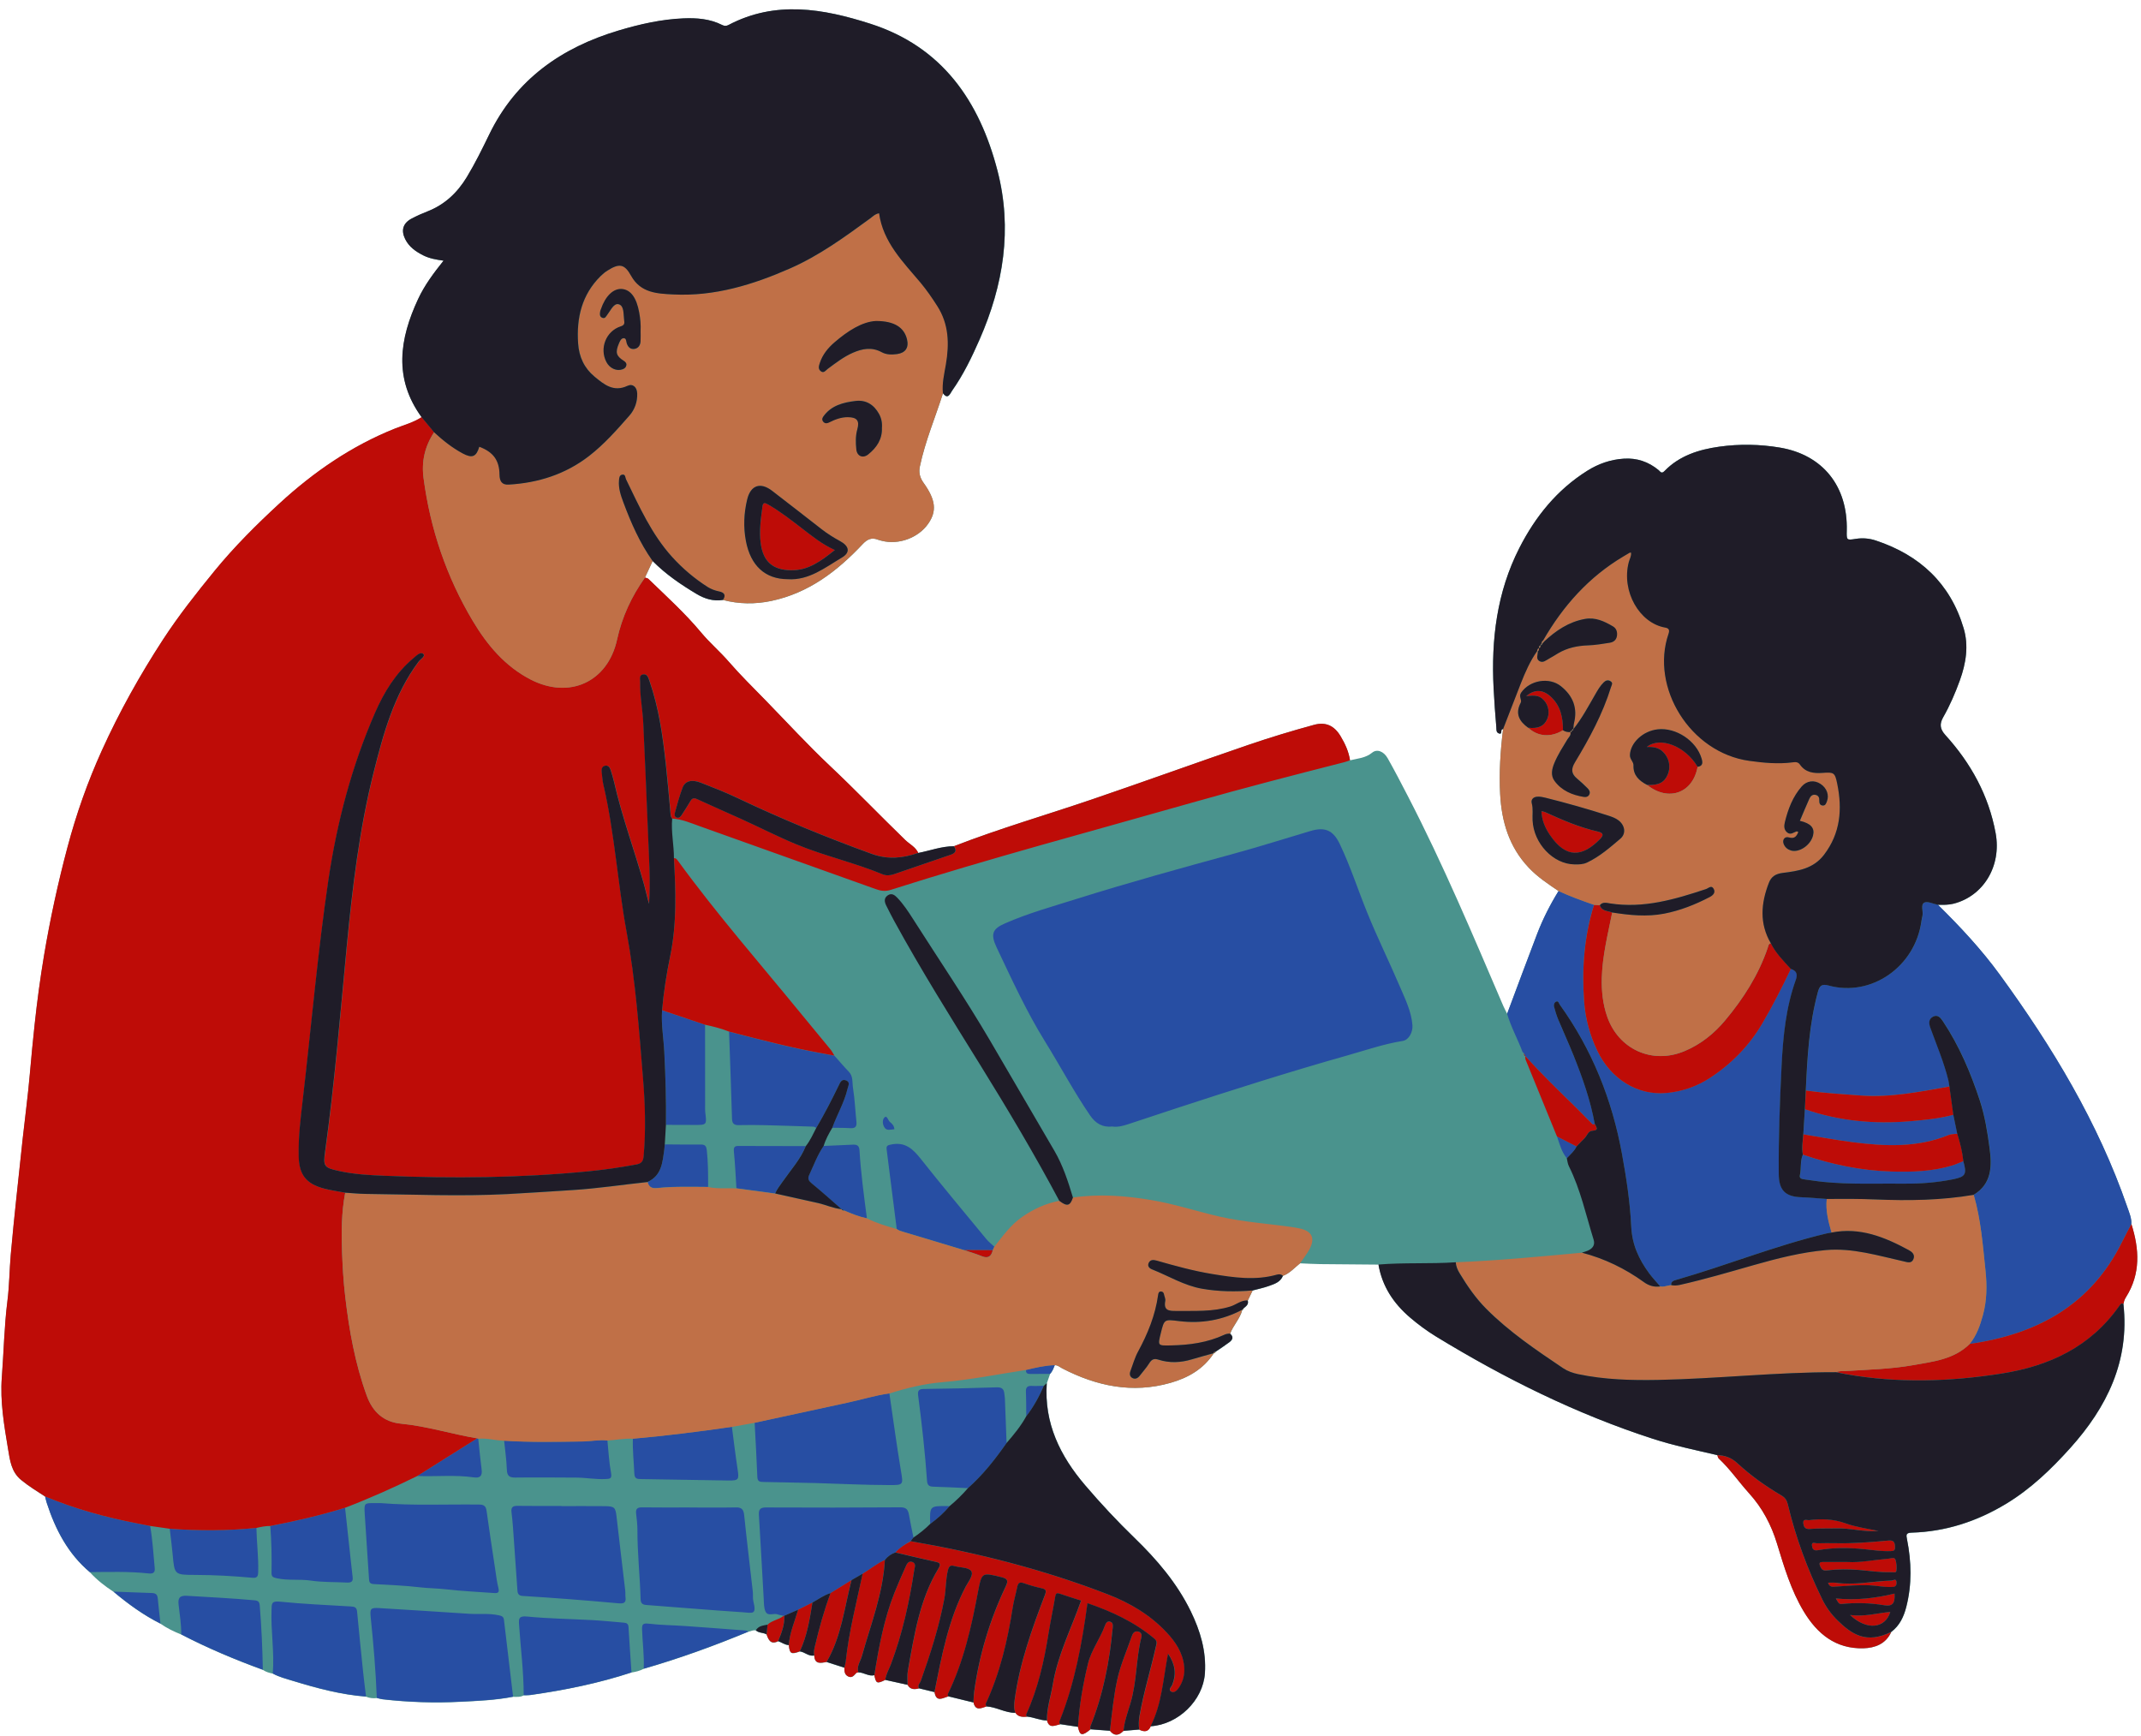
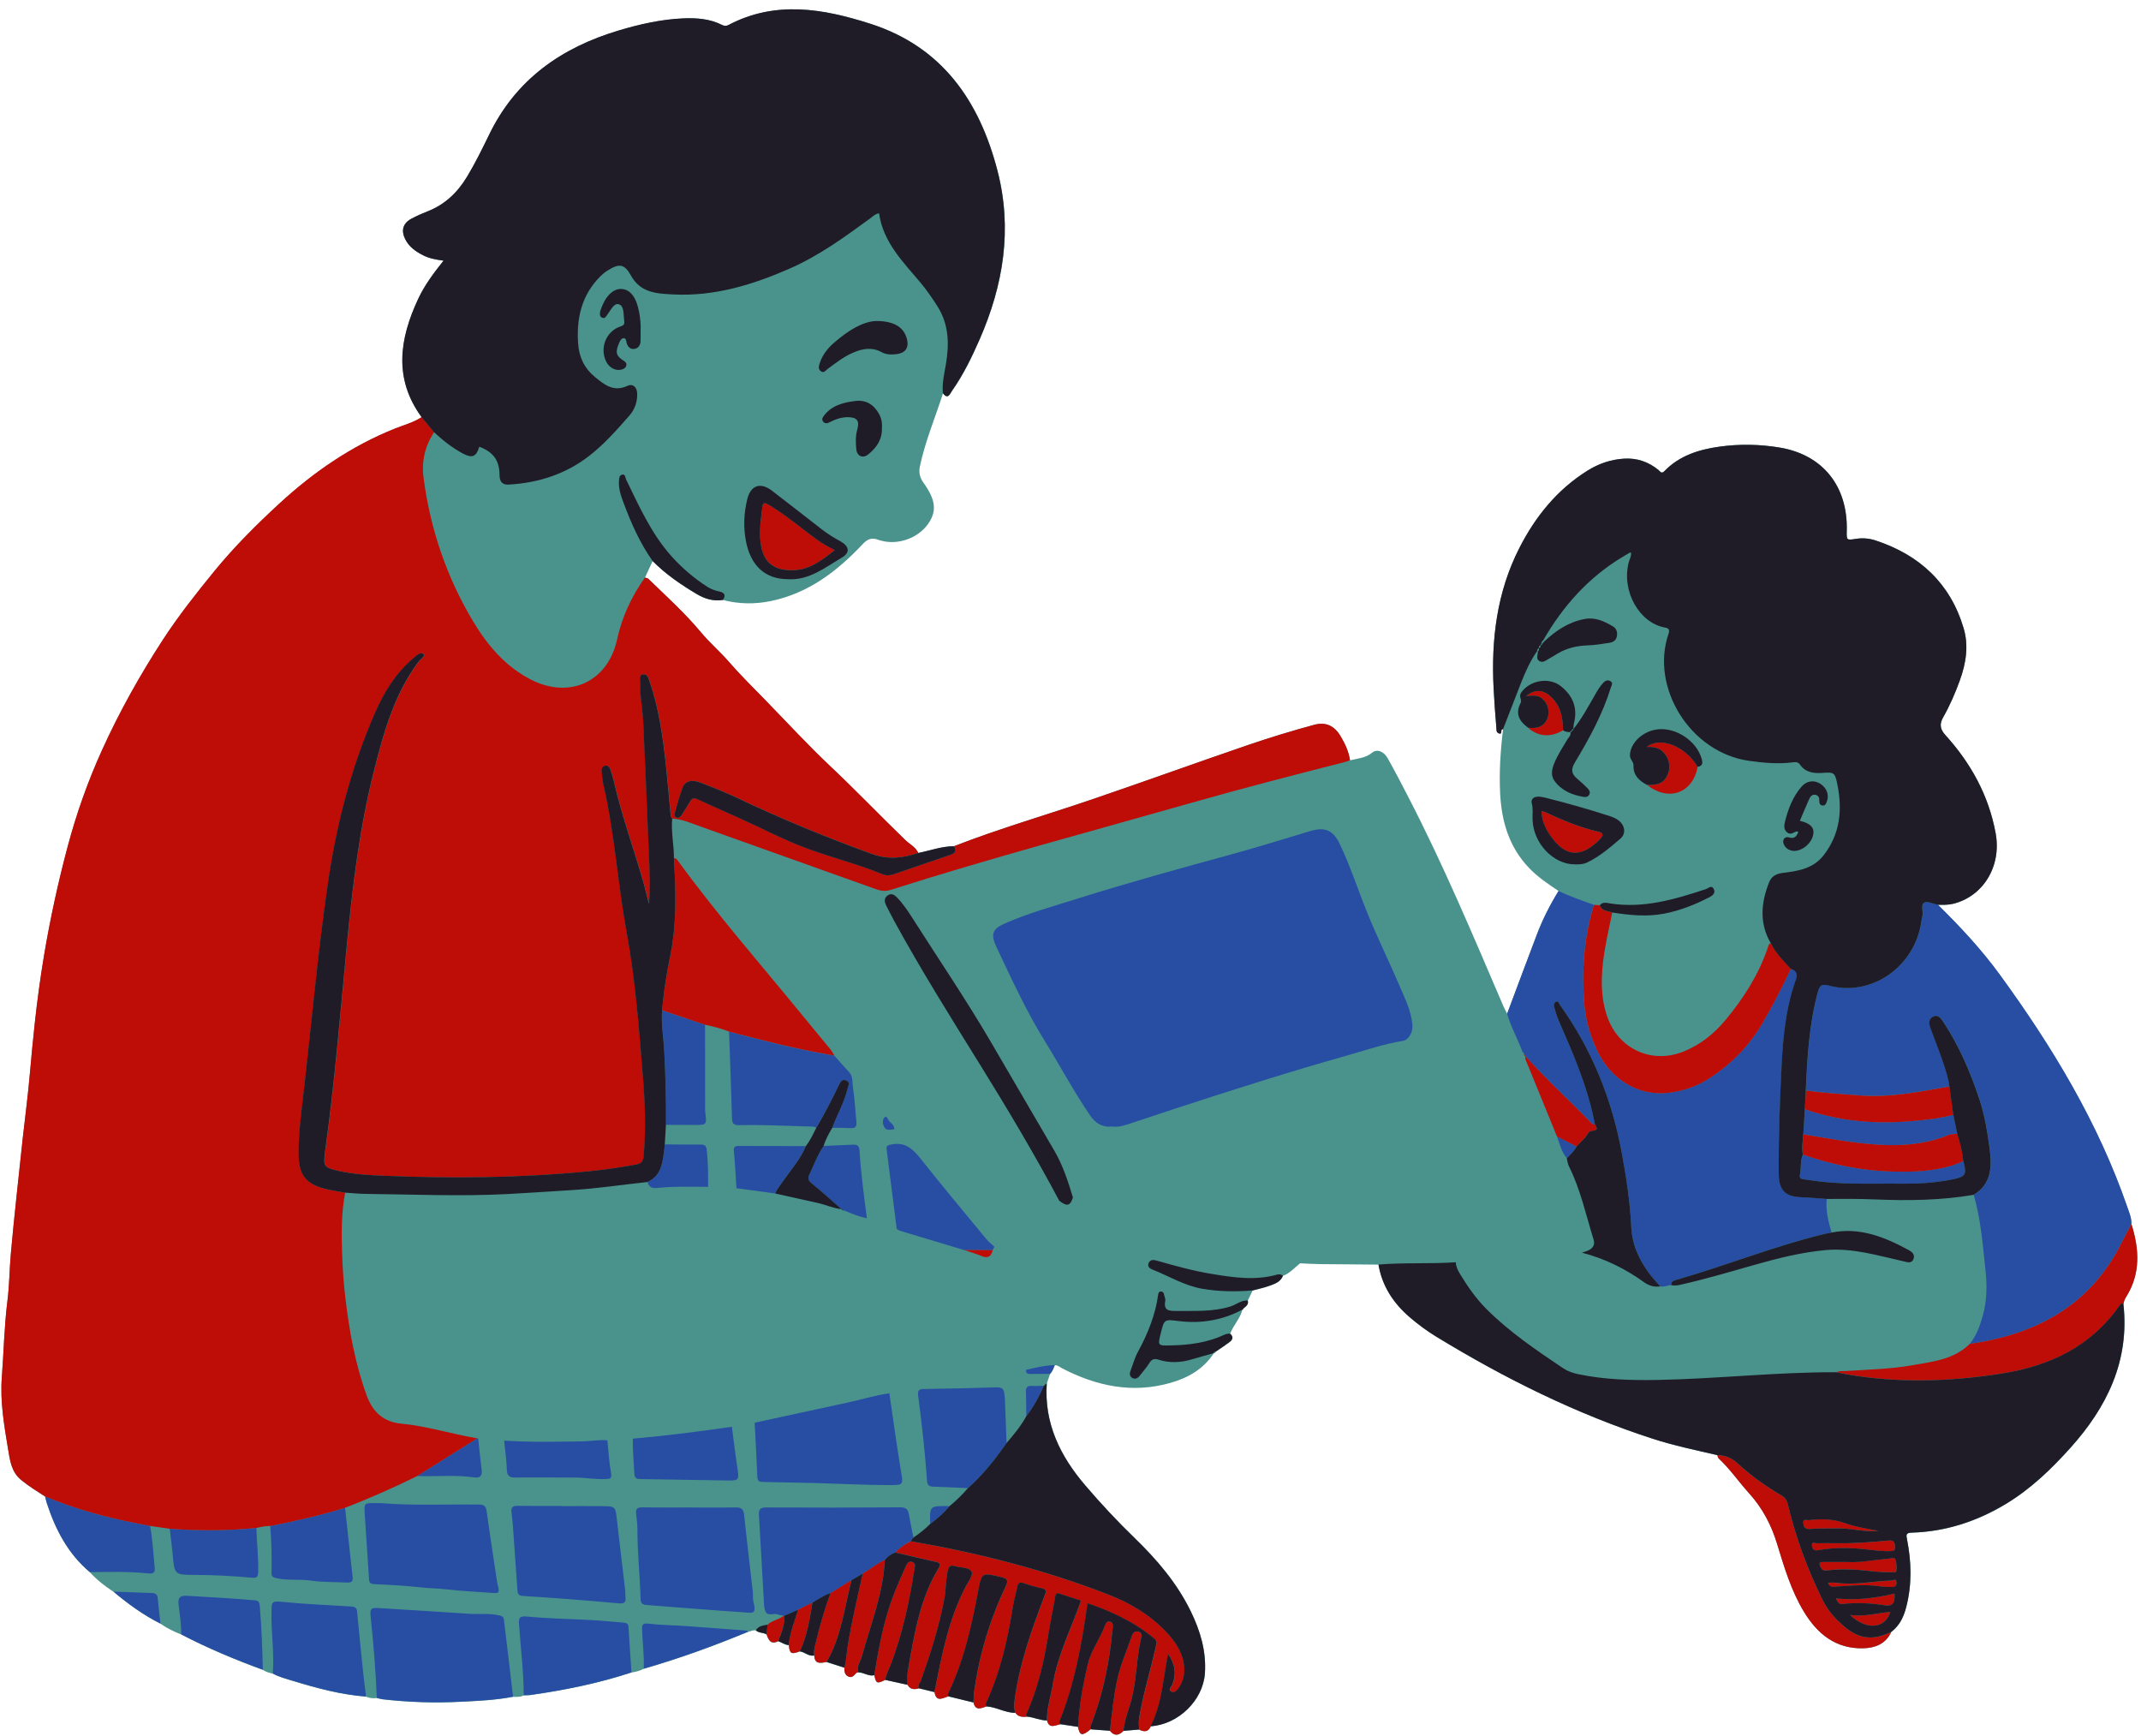
<svg xmlns="http://www.w3.org/2000/svg" fill="#000000" height="377.6" preserveAspectRatio="xMidYMid meet" version="1" viewBox="-0.3 -2.0 465.6 377.6" width="465.6" zoomAndPan="magnify">
  <g id="change1_1">
    <path d="M462.02,280.09c3.22-5.09,2.91-10.45,1.18-15.91c0.06-1.29-0.46-2.44-0.86-3.62 c-6.36-18.45-16.34-34.92-27.75-50.6c-4-5.49-8.63-10.45-13.47-15.21c1.14,0.02,2.27,0.05,3.4-0.23c6.49-1.64,10.5-8.15,9.17-15.36 c-1.5-8.17-5.38-15.21-10.93-21.32c-1.22-1.34-1.28-2.45-0.46-3.89c1.45-2.55,2.61-5.24,3.61-8c1.34-3.7,1.96-7.55,0.82-11.35 c-2.9-9.76-9.56-15.9-19.09-19.06c-1.38-0.46-2.87-0.6-4.35-0.36c-2.02,0.32-2.02,0.3-1.97-1.81c0.24-9.64-5.21-16.47-14.55-18.04 c-4.36-0.73-8.76-0.81-13.15-0.2c-4.49,0.63-8.69,1.95-11.95,5.31c-0.66,0.69-0.91,0.08-1.28-0.22c-2.19-1.81-4.7-2.66-7.54-2.48 c-2.88,0.18-5.53,1.1-7.96,2.63c-6.58,4.13-11.28,9.95-14.77,16.79c-4.9,9.61-6.15,19.92-5.6,30.55c0.14,2.81,0.35,5.62,0.59,8.43 c0.04,0.48-0.09,1.17,0.62,1.37c0.83,0.23,0.13-1,0.84-0.93c-0.57,4.68-0.88,9.38-0.63,14.1c0.32,6.02,1.96,11.5,6.21,15.99 c1.91,2.03,4.21,3.55,6.5,5.09c2.51,1.16,5.1,2.09,7.71,3c0.17,0.01,0.34,0.02,0.52,0.03c-0.17-0.01-0.34-0.02-0.52-0.03 c-2.61-0.9-5.2-1.84-7.71-3c-1.84,2.96-3.42,6.06-4.66,9.31c-2.21,5.78-4.36,11.58-6.53,17.38c-0.29-0.58-0.6-1.15-0.86-1.74 c-6.57-15.32-13.02-30.68-20.69-45.5c-1.45-2.8-2.89-5.59-4.44-8.33c-0.85-1.51-2.33-2.07-3.37-1.21c-1.45,1.19-3.18,1.26-4.83,1.67 c-0.28-1.91-1.08-3.64-2.06-5.26c-1.35-2.25-3.2-3.16-5.77-2.45c-4.8,1.31-9.56,2.75-14.27,4.36c-11.32,3.88-22.57,7.95-33.89,11.81 c-10.04,3.42-20.24,6.37-30.14,10.22c-2.67,0.01-5.17,0.98-7.75,1.48c-0.59-1.31-1.89-1.9-2.85-2.83 c-5.49-5.33-10.78-10.84-16.35-16.09c-4.81-4.54-9.29-9.41-13.91-14.16c-2.72-2.8-5.52-5.53-8.07-8.47 c-1.92-2.22-4.16-4.12-6.03-6.37c-3.51-4.21-7.57-7.87-11.49-11.68c-0.17-0.17-0.49-0.19-0.74-0.28c0.56-1.2,1.12-2.41,1.68-3.61 c2.83,2.86,6.12,5.11,9.56,7.16c1.75,1.05,3.64,1.63,5.72,1.3c3.48,0.91,6.98,0.95,10.49,0.22c8.12-1.7,14.36-6.47,19.88-12.34 c1.05-1.12,2.01-1.52,3.39-0.97c0.25,0.1,0.52,0.15,0.78,0.22c3.66,0.95,7.95-0.62,10.1-3.7c1.91-2.74,1.66-5.19-1.02-8.92 c-0.8-1.11-1.06-2.27-0.79-3.53c1.15-5.48,3.35-10.64,5.04-15.95c1.09,1.55,1.59,0.02,1.98-0.52c2.45-3.47,4.29-7.28,5.99-11.16 c5.18-11.82,7.17-24.01,3.89-36.69c-3.93-15.18-12.05-26.96-27.65-31.96c-10.23-3.28-20.63-5.12-30.86,0.28 c-0.47,0.25-0.89,0.23-1.38-0.02c-2.65-1.34-5.52-1.55-8.42-1.43c-4.81,0.21-9.47,1.27-14.05,2.63 c-12.46,3.72-22.37,10.64-28.18,22.65c-1.51,3.13-3.05,6.25-4.85,9.22c-2.05,3.4-4.79,6-8.55,7.47c-1.16,0.45-2.3,0.97-3.41,1.54 c-1.93,1-2.42,2.56-1.45,4.5c0.84,1.68,2.28,2.7,3.91,3.52c1.34,0.68,2.79,0.94,4.43,1.16c-2.19,2.74-4.14,5.35-5.52,8.32 c-4.06,8.69-5.38,17.32,0.75,25.72c-1.78,1.17-3.85,1.71-5.79,2.48c-9.48,3.79-17.73,9.48-25.17,16.33 c-4.98,4.59-9.79,9.38-14.09,14.64c-3.94,4.82-7.8,9.7-11.19,14.91c-5.03,7.72-9.52,15.76-13.33,24.18 c-3.07,6.78-5.53,13.75-7.44,20.94c-2.07,7.78-3.78,15.63-5.11,23.57c-0.84,5-1.52,10.02-2.05,15.06 c-0.38,3.54-0.73,7.08-1.03,10.63c-0.41,4.72-1.04,9.43-1.56,14.14c-0.47,4.23-0.92,8.47-1.36,12.71 c-0.43,4.18-0.88,8.36-1.24,12.55c-0.29,3.34-0.3,6.7-0.72,10.02c-0.69,5.53-0.8,11.09-1.22,16.63c-0.4,5.26,0.5,10.46,1.36,15.63 c0.4,2.42,0.68,4.93,2.84,6.7c1.64,1.35,3.43,2.44,5.2,3.59c4.84,2.02,9.81,3.56,14.89,4.77c-5.08-1.2-10.05-2.75-14.89-4.77 c0.12,0.47,0.22,0.95,0.37,1.41c1.88,5.79,4.62,11.05,9.37,15.05c1.51,1.66,3.27,3.03,5.15,4.25c3.17,2.66,6.51,5.08,10.22,6.95 c1.4,0.98,2.92,1.71,4.51,2.34c5.74,2.98,11.68,5.48,17.74,7.69c0.66,0.45,1.4,0.66,2.16,0.81c1.39,0.77,2.92,1.15,4.42,1.61 c5.19,1.59,10.42,2.99,15.86,3.41c0.75,0.32,1.54,0.39,2.34,0.3c0.42,0.1,0.84,0.23,1.26,0.28c5.62,0.64,11.26,0.83,16.9,0.54 c3.84-0.19,7.69-0.35,11.48-1.09c0.78,0.01,1.58,0.09,2.31-0.32c0.48-0.02,0.98,0.01,1.45-0.06c7.46-1.06,14.82-2.55,21.99-4.91 c0.92-0.14,1.82-0.37,2.65-0.8c7.75-2.23,15.32-4.98,22.77-8.07c0.54-0.08,1.04-0.45,1.63-0.26c0.07-0.12,0.15-0.23,0.23-0.33 c0.17-0.19,0.36-0.34,0.57-0.45c0.1-0.05,0.21-0.1,0.33-0.14c-0.45,0.16-0.85,0.42-1.13,0.92c0.66,0.61,1.61,0.43,2.32,0.87 c0.42,1.21,0.92,2.29,2.52,1.48c0.78,0.25,1.44,0.82,2.31,0.85c0.2,1.89,0.5,2.06,2.4,1.37c1.09,0.12,1.93,1.15,3.13,0.88 c0.09,2.01,1.44,1.63,2.7,1.42c1.29,0.41,2.57,0.83,3.86,1.24c0,0.77,0.03,1.53,0.86,1.91c0.85,0.39,1.25-0.28,1.73-0.76 c0.1-0.1,0.3-0.1,0.45-0.14c1.19,0,2.23,0.92,3.47,0.62c0.35,1.81,0.59,1.91,2.39,1.01c0.04-0.31,0.11-0.62,0.2-0.91 c-0.09,0.3-0.16,0.6-0.2,0.91c1.61,0.36,3.22,0.71,4.83,1.07c0-0.26,0-0.52,0-0.77c0.01,0.26,0.01,0.52,0,0.77 c0.58,1.08,1.51,1.04,2.51,0.78c1.12,0.27,2.24,0.54,3.35,0.81c0.39,2.3,1.8,1.27,3.01,0.92c1.82,0.44,3.64,0.89,5.47,1.33 c0.44,1.92,1.68,1.22,2.82,0.86c2.18,0.12,4.09,1.42,6.3,1.39c0.66,0.96,1.63,0.9,2.62,0.83c1.44,0.16,2.77,0.83,4.24,0.83 c0.51,1.88,1.79,1.02,2.89,0.82l0,0c1.29,0.19,2.58,0.38,3.87,0.57c0.4,1.95,0.89,2.05,2.72,0.54c1.41,0.11,2.81,0.22,4.22,0.32 c0.98,1.23,1.96,1.01,2.95,0.01c1.14-0.09,2.27-0.19,3.41-0.28c1.05,0.5,1.96,0.55,2.49-0.73c6-0.37,11.4-5.6,11.81-11.51 c0.33-4.8-1.01-9.25-3.08-13.5c-3-6.14-7.37-11.25-12.23-15.95c-3.75-3.63-7.31-7.44-10.7-11.41c-5.48-6.41-8.99-13.54-8.37-22.24 c0.23-0.67,0.47-1.34,0.7-2c0.53-0.54,0.76-1.24,1.03-1.91c0.65-0.02,1.09,0.43,1.62,0.7c7.47,3.86,15.26,5.51,23.54,3.14 c3.82-1.09,7.15-2.98,9.4-6.42l-0.03,0c0.26,0.05,0.36-0.11,0.43-0.32c1.01-0.69,2.04-1.35,3.02-2.09c0.68-0.51,0.98-1.15,0.15-1.84 c0.66-1.84,2.16-3.26,2.65-5.2c0.19-0.01,0.26-0.14,0.27-0.31c0.52-0.45,1.17-0.83,0.92-1.71c0.35-0.73,0.7-1.46,1.05-2.19 c1.2-0.32,2.42-0.57,3.58-0.99c1.2-0.43,2.48-0.83,3.02-2.2c1.49-0.56,2.51-1.77,3.71-2.72c1.46,0.06,2.93,0.15,4.39,0.17 c4.23,0.05,8.47,0.07,12.7,0.11c0.78,4.73,3.26,8.45,6.84,11.51c1.78,1.52,3.66,2.91,5.65,4.13c14.92,9.11,30.48,16.84,47.15,22.24 c4.6,1.49,9.32,2.46,14.02,3.56c0.1,0.25,0.13,0.56,0.31,0.73c2.47,2.29,4.36,5.09,6.6,7.56c2.9,3.2,4.84,6.88,6.08,10.96 c1.55,5.07,3.05,10.15,5.81,14.74c2.95,4.9,6.97,8.16,12.96,8.01c2.53-0.07,4.89-0.93,6.07-3.55c1.83-1.38,2.72-3.3,3.27-5.45 c1.25-4.88,1.13-9.78,0.16-14.68c-0.19-0.95-0.28-1.42,1.02-1.46c7.38-0.22,14.17-2.44,20.47-6.24c5.36-3.23,9.82-7.51,13.97-12.12 c8.02-8.91,12.96-18.96,11.6-31.34h0C461.54,281.04,461.72,280.57,462.02,280.09z M334.12,139.66c0,0-0.13-0.09-0.13-0.09 L334.12,139.66C334.12,139.66,334.12,139.66,334.12,139.66z M334.36,138.93c0.18-0.04,0.28-0.12,0.32-0.23 C334.64,138.81,334.54,138.89,334.36,138.93C334.36,138.93,334.36,138.93,334.36,138.93z M341.77,156.8 c0.05-0.06,0.08-0.15,0.1-0.25l0,0C341.85,156.65,341.82,156.73,341.77,156.8z M342.56,247.3c0.56-0.58,1.11-1.18,1.69-1.74 C343.67,246.12,343.12,246.72,342.56,247.3c-0.48,1.04-1.38,1.74-2.12,2.57c0.14,0.57,0.19,1.2,0.45,1.71 c-0.26-0.52-0.3-1.14-0.45-1.71c-0.01-0.01-0.01-0.02-0.02-0.02c0.01,0.01,0.01,0.02,0.02,0.02 C341.17,249.04,342.08,248.34,342.56,247.3z M339.59,248.55C339.59,248.55,339.59,248.55,339.59,248.55 c0.05,0.11,0.11,0.22,0.17,0.32c0,0,0,0,0,0C339.7,248.77,339.65,248.66,339.59,248.55z M339.09,247.44 C339.09,247.44,339.09,247.44,339.09,247.44c0.04,0.11,0.09,0.21,0.13,0.32c0,0,0,0,0,0C339.18,247.65,339.13,247.55,339.09,247.44z M331.08,227L331.08,227c-0.09-0.07-0.18-0.14-0.26-0.21C330.91,226.86,331,226.93,331.08,227z M226.16,260.33 C226.16,260.33,226.16,260.33,226.16,260.33c-0.18,0.08-0.36,0.15-0.54,0.23c0,0,0,0,0,0C225.8,260.48,225.98,260.4,226.16,260.33z M146.06,181.11c0.05,0.52,0.09,1.04,0.13,1.56c0,0,0,0,0,0C146.15,182.15,146.11,181.63,146.06,181.11L146.06,181.11z M146.21,183.01c0.03,0.53,0.06,1.07,0.06,1.61c0.01,0,0.01,0,0.01,0c0,0-0.01,0-0.01,0C146.28,184.08,146.25,183.55,146.21,183.01 C146.21,183.01,146.21,183.01,146.21,183.01z M146.58,184.68c0.03,0.01,0.05,0.02,0.08,0.04c0,0,0,0,0,0 C146.64,184.7,146.61,184.69,146.58,184.68C146.58,184.68,146.58,184.67,146.58,184.68z M146.83,184.83 c0.02,0.02,0.04,0.03,0.06,0.05c0,0,0,0,0,0C146.87,184.86,146.85,184.85,146.83,184.83C146.83,184.83,146.83,184.83,146.83,184.83z M215.57,269.86c0.12-0.25,0.25-0.5,0.37-0.75c0.92-1.16,1.8-2.34,2.77-3.45c-0.97,1.11-1.85,2.29-2.77,3.45 C215.82,269.36,215.7,269.61,215.57,269.86c-0.12,0.52-0.29,0.91-0.54,1.16C215.28,270.77,215.46,270.38,215.57,269.86 L215.57,269.86z M193.28,254.01c0.48,3.75,0.95,7.49,1.43,11.24c0,0,0,0,0,0C194.24,261.5,193.76,257.75,193.28,254.01z M176.08,245.44C176.08,245.44,176.08,245.44,176.08,245.44c-0.12,0.23-0.25,0.45-0.39,0.67c0,0,0,0,0,0 C175.83,245.89,175.96,245.67,176.08,245.44z M176.23,245.18c0.02-0.04,0.04-0.08,0.06-0.12 C176.27,245.1,176.25,245.14,176.23,245.18C176.23,245.18,176.23,245.18,176.23,245.18z M149.5,256.05c-1.39,0-2.79,0.01-4.18,0.08 C146.71,256.06,148.11,256.05,149.5,256.05z M149.51,256.05c1.39,0,2.78,0.02,4.17,0.03c1.02,0.23,2.05,0.27,3.08,0.28 c-1.03-0.01-2.06-0.05-3.08-0.28C152.29,256.07,150.9,256.05,149.51,256.05z M181.16,227.56c-0.14-0.23-0.28-0.46-0.41-0.69 C180.88,227.09,181.01,227.33,181.16,227.56c1.04,1.16,2.05,2.36,3.13,3.48C183.21,229.91,182.2,228.72,181.16,227.56z M144.53,242.61c-0.08,1.41-0.17,2.83-0.25,4.24C144.36,245.44,144.44,244.03,144.53,242.61c0.02-1.32,0.02-2.65,0.01-3.97 C144.55,239.97,144.55,241.29,144.53,242.61z M175.53,246.38C175.53,246.38,175.53,246.38,175.53,246.38 c-0.19,0.29-0.39,0.58-0.61,0.85c-0.55,1.36-1.3,2.58-2.13,3.75c0.83-1.18,1.58-2.4,2.13-3.75 C175.14,246.96,175.34,246.67,175.53,246.38z M143.69,217.7c3.11,1.05,6.23,2.1,9.34,3.15C149.92,219.79,146.8,218.75,143.69,217.7 C143.69,217.7,143.69,217.7,143.69,217.7z M140.52,255.03c1.94-0.86,2.72-2.32,3.13-3.97C143.24,252.71,142.46,254.17,140.52,255.03 c-5.44,0.58-10.86,1.41-16.32,1.75C129.66,256.44,135.08,255.61,140.52,255.03z M103.48,310.77c0.07,0.03,0.14,0.06,0.22,0.08 C103.62,310.83,103.55,310.8,103.48,310.77c-3.47-0.57-6.87-1.47-10.31-2.19C96.61,309.3,100.01,310.19,103.48,310.77z M74.76,257.35C74.76,257.35,74.76,257.35,74.76,257.35c-0.75-0.14-1.5-0.26-2.25-0.39C73.26,257.09,74.02,257.21,74.76,257.35z M32.35,329.84c0.13,0.76,0.24,1.52,0.34,2.28C32.59,331.36,32.48,330.59,32.35,329.84c-0.95-0.19-1.9-0.38-2.86-0.56 C30.44,329.46,31.39,329.65,32.35,329.84c1.42,0.2,2.85,0.4,4.27,0.61c1.57,0.11,3.15,0.2,4.72,0.25c-1.57-0.05-3.14-0.14-4.72-0.25 C35.19,330.24,33.77,330.04,32.35,329.84z M57.72,329.86c0.25-0.02,0.51-0.03,0.76-0.02c1.37-0.26,2.74-0.54,4.1-0.83 c-1.36,0.29-2.73,0.57-4.1,0.83C58.22,329.83,57.97,329.84,57.72,329.86z M176.38,346.49c-1.04,0.52-2.07,1.04-3.11,1.55 c-0.46,1.59-1.06,3.14-1.5,4.74c0.44-1.6,1.04-3.15,1.5-4.74c-1,0.44-2,0.88-3,1.31v0l-0.08,0.06c0,0,0.08-0.06,0.08-0.06 c1-0.44,2-0.88,3-1.31C174.31,347.52,175.34,347.01,176.38,346.49L176.38,346.49z M186.78,342.5c0.17-0.76,0.34-1.52,0.5-2.28 c-0.81,0.46-1.61,0.93-2.42,1.4c0,0,0,0,0,0c-1.52,0.94-3.04,1.88-4.55,2.82c1.52-0.94,3.04-1.88,4.55-2.82 c0.81-0.47,1.61-0.93,2.42-1.4C187.12,340.98,186.95,341.74,186.78,342.5z M191.91,339.69c0.1-0.82,0.18-1.63,0.22-2.46l0,0 C192.09,338.06,192.01,338.87,191.91,339.69z M190.89,345.23c0.39-1.6,0.7-3.23,0.93-4.87C191.59,342,191.28,343.62,190.89,345.23z M227.53,259.81C227.53,259.81,227.53,259.81,227.53,259.81c0.19-0.06,0.38-0.13,0.57-0.19c0,0,0,0,0,0 C227.91,259.68,227.72,259.75,227.53,259.81z M230,259.14c0.02,0,0.03-0.01,0.05-0.01c0,0,0,0,0,0c0,0,0,0,0,0 C230.03,259.13,230.01,259.13,230,259.14z M343.72,270.4C343.72,270.4,343.72,270.4,343.72,270.4c0.25-0.09,0.52-0.17,0.77-0.25 c0.26-0.09,0.51-0.18,0.75-0.3C344.77,270.09,344.23,270.22,343.72,270.4z M361.94,277.69c-0.19,0.04-0.38,0.08-0.57,0.09 C361.56,277.77,361.75,277.73,361.94,277.69z M363.14,277.46c-0.09,0-0.17,0.02-0.26,0.03 C362.97,277.48,363.05,277.47,363.14,277.46L363.14,277.46z M384.83,203.12c-0.32-0.54-0.59-1.08-0.81-1.62 C384.24,202.04,384.51,202.58,384.83,203.12c0.54,1.09,1.24,2.05,2,2.96C386.07,205.17,385.37,204.21,384.83,203.12z M425.36,244.53 L425.36,244.53c0.31,0.97,0.59,1.96,0.82,2.95C425.95,246.49,425.67,245.5,425.36,244.53z M426.91,253.33 c0.15-0.28,0.2-0.63,0.16-1.09C427.11,252.7,427.06,253.05,426.91,253.33z" fill="#4a938d" />
  </g>
  <g id="change2_1">
    <path d="M428.92,257.83c3.97-2.38,4-6.23,3.49-10.07c-0.46-3.53-1.04-7.12-2.15-10.49 c-1.98-6.02-4.47-11.87-8.01-17.19c-0.5-0.76-1.11-1.5-2.1-1.02c-1.01,0.49-1,1.42-0.65,2.39c1.38,3.82,2.99,7.57,3.95,11.53 c0.1,0.42,0.14,0.85,0.21,1.27c-6.42,1.14-12.81,2.45-19.4,1.96c-3.95-0.29-7.91-0.53-11.84-1.08c0.33-7.21,0.72-14.4,2.63-21.42 c0.37-1.36,0.83-1.82,2.33-1.41c9.32,2.56,18.86-4.12,20.19-14.03c0.05-0.38,0.14-0.75,0.22-1.12c0.22-0.99-0.45-2.42,0.4-2.88 c0.69-0.37,1.94,0.28,2.94,0.47c4.84,4.76,9.47,9.72,13.47,15.21c11.42,15.67,21.39,32.15,27.75,50.6c0.4,1.17,0.92,2.33,0.86,3.62 c-0.68,1.29-1.39,2.57-2.03,3.88c-6.79,13.76-18.53,20.1-33.13,22.19c1.52-1.84,2.26-4.02,2.88-6.28c0.88-3.19,0.9-6.45,0.56-9.67 C430.89,268.78,430.49,263.21,428.92,257.83z M333.98,201.07c-2.21,5.78-4.36,11.58-6.53,17.38c0.84,2.89,2.32,5.53,3.37,8.34 c0.1,0.08,0.19,0.15,0.29,0.23c0,0-0.03-0.03-0.03-0.03c0.12,0.23,0.24,0.45,0.35,0.68c0,0-0.02-0.03-0.02-0.03 c3.5,3.9,7.27,7.54,11.02,11.2c1.12,1.09,2.2,2.24,3.31,3.34c0.18,0.18,0.4,0.61,0.75,0.16c-0.92-5.15-2.66-10.05-4.61-14.87 c-1.05-2.61-2.24-5.17-3.32-7.78c-0.37-0.89-0.65-1.83-0.9-2.77c-0.12-0.44,0.09-0.95,0.48-1.12c0.47-0.19,0.56,0.39,0.76,0.67 c7.03,9.77,11.38,20.68,13.53,32.46c0.95,5.21,1.76,10.49,2.01,15.76c0.19,3.98,1.67,7.17,3.9,10.2c0.74,1,1.61,1.9,2.42,2.85 c0.82,0.18,1.58-0.24,2.37-0.28c-0.08-0.83,0.6-1,1.13-1.15c10.94-3.14,21.53-7.45,32.63-10.08c0.37-0.09,0.75-0.13,1.12-0.2 c-0.69-2.39-1.33-4.79-1.05-7.32c-1.84-0.13-3.67-0.3-5.51-0.37c-3.48-0.12-4.87-1.53-4.9-5.05c-0.06-7.86,0.22-15.72,0.62-23.57 c0.32-6.35,0.92-12.64,3.1-18.68c0.44-1.23,0.12-1.99-1.12-2.36c-1.94,4.06-3.97,8.07-6.26,11.95c-2.84,4.81-6.63,8.69-11.3,11.74 c-2.92,1.91-6.12,3.01-9.59,3.31c-6.23,0.54-12.01-3.02-14.96-9.21c-1.6-3.37-2.58-6.92-2.85-10.63c-0.52-7.15,0-14.2,2.15-21.08 c-2.61-0.9-5.2-1.84-7.71-3C336.8,194.72,335.23,197.82,333.98,201.07z M82.9,367.5c5.62,0.64,11.26,0.83,16.9,0.54 c3.84-0.19,7.69-0.35,11.48-1.09c-0.66-5.58-1.33-11.15-1.99-16.73c-0.08-0.66-0.49-0.83-1.1-0.96c-2.15-0.47-4.33-0.19-6.49-0.33 c-6.53-0.42-13.06-0.86-19.59-1.24c-1.85-0.11-1.98,0.17-1.79,2.05c0.6,5.81,1.1,11.63,1.32,17.46 C82.06,367.31,82.48,367.45,82.9,367.5z M63.44,363.51c5.19,1.59,10.42,2.99,15.86,3.41c-0.21-1.77-0.45-3.53-0.63-5.3 c-0.46-4.4-0.9-8.81-1.32-13.22c-0.08-0.88-0.59-1.02-1.32-1.06c-5.18-0.31-10.38-0.53-15.54-1.05c-1.82-0.18-1.69,0.53-1.74,1.8 c-0.18,4.61,0.66,9.2,0.27,13.82C60.41,362.67,61.94,363.05,63.44,363.51z M115.04,366.58c7.46-1.06,14.82-2.55,21.99-4.91 c-0.22-3.29-0.46-6.57-0.65-9.86c-0.04-0.75-0.46-0.9-1.04-0.95c-2.26-0.19-4.51-0.42-6.77-0.55c-4.75-0.26-9.52-0.32-14.25-0.78 c-1.79-0.17-1.83,0.45-1.74,1.75c0.34,5.12,1.01,10.21,1.01,15.36C114.08,366.62,114.57,366.64,115.04,366.58z M29.49,329.27 c-6.85-1.32-13.55-3.17-19.99-5.86c0.12,0.47,0.22,0.95,0.37,1.41c1.88,5.79,4.62,11.05,9.37,15.05c4.23-0.03,8.46-0.17,12.68,0.28 c0.82,0.09,1.55,0.02,1.43-1.14c-0.3-3.06-0.46-6.14-1-9.17C31.39,329.65,30.44,329.46,29.49,329.27z M56.86,361.09 c-0.09-4.65-0.29-9.29-0.67-13.93c-0.07-0.82-0.31-1.08-1.14-1.16c-4.9-0.45-9.8-0.68-14.71-0.98c-1.62-0.1-1.96,0.54-1.8,1.95 c0.24,2.14,0.6,4.27,0.57,6.44C44.85,356.38,50.79,358.88,56.86,361.09z M162.46,352.79c-0.2-0.08-0.39-0.2-0.6-0.22 c-4.35-0.33-8.7-0.67-13.06-0.97c-2.69-0.19-5.4-0.2-8.07-0.52c-1.18-0.14-1.43,0.14-1.4,1.2c0.08,2.86,0.5,5.71,0.36,8.58 C147.44,358.63,155.01,355.88,162.46,352.79z M34.6,351.06c-0.2-1.82-0.44-3.64-0.59-5.46c-0.07-0.81-0.42-1.15-1.21-1.18 c-2.81-0.09-5.61-0.21-8.42-0.31C27.55,346.78,30.89,349.2,34.6,351.06z M229.07,294.85c-2.13,0.06-4.19,0.55-6.25,1.04 c-0.07,0.9,0.53,0.9,1.16,0.89c1.35-0.02,2.7-0.01,4.05-0.02C228.56,296.23,228.8,295.53,229.07,294.85z M58.48,329.84 c0.27,3.4,0.33,6.81,0.27,10.22c-0.02,0.87,0.41,0.98,1.16,1.15c2.46,0.54,4.96,0.14,7.44,0.51c2.55,0.38,5.18,0.28,7.77,0.42 c0.84,0.04,1.4-0.13,1.27-1.14c-0.13-1.02-0.23-2.04-0.34-3.06c-0.44-4.02-0.87-8.04-1.31-12.06 C69.4,327.52,63.97,328.79,58.48,329.84z M36.61,330.44c0.22,1.87,0.47,3.74,0.64,5.61c0.4,4.41,0.38,4.42,4.9,4.43 c4.16,0.01,8.3,0.24,12.44,0.62c1.09,0.1,1.24-0.37,1.26-1.3c0.09-3.19-0.33-6.36-0.39-9.55C49.19,330.9,42.91,330.9,36.61,330.44z M103.48,310.77c-4.34,2.73-8.69,5.47-13.03,8.2c4.1,0.16,8.21-0.29,12.29,0.3c1.33,0.19,1.88-0.3,1.7-1.69 c-0.29-2.24-0.5-4.49-0.74-6.74C103.62,310.83,103.55,310.8,103.48,310.77z M244.91,242.51c3.45-1.12,6.89-2.29,10.34-3.42 c12.41-4.06,24.86-8.02,37.43-11.57c4-1.13,7.94-2.5,12.07-3.16c1.34-0.21,2.23-1.94,2.11-3.42c-0.23-2.99-1.54-5.61-2.68-8.28 c-2.32-5.44-4.94-10.73-7.16-16.22c-2.02-4.97-3.66-10.1-5.98-14.94c-1.43-2.98-3.23-3.73-6.36-2.79 c-5.5,1.64-10.98,3.37-16.51,4.89c-11.44,3.13-22.87,6.27-34.19,9.83c-5.27,1.66-10.61,3.13-15.68,5.35 c-2.71,1.19-3.29,2.25-1.85,5.28c3.28,6.91,6.46,13.88,10.5,20.4c3.31,5.34,6.26,10.91,9.81,16.1c1.17,1.71,2.69,2.65,4.83,2.41 C242.72,243.14,243.83,242.86,244.91,242.51z M158.89,241.3c0.03,1.1,0.52,1.39,1.51,1.37c1.9-0.04,3.79-0.04,5.69,0.01 c3.4,0.08,6.81,0.2,10.21,0.31c0.33,0.01,0.65,0.03,0.9,0.3c1.77-2.99,3.35-6.07,4.86-9.19c0.33-0.69,0.65-1.54,1.64-1.14 c0.96,0.38,0.45,1.19,0.3,1.83c-0.7,2.98-2.27,5.61-3.31,8.46c1.3,0.02,2.6-0.01,3.89,0.08c1.06,0.07,1.48-0.29,1.37-1.37 c-0.26-2.46-0.36-4.94-0.75-7.38c-0.19-1.18,0.08-2.51-0.91-3.53c-1.08-1.12-2.09-2.32-3.13-3.48c-0.96-0.18-1.92-0.36-2.88-0.53 c-6.76-1.22-13.39-2.97-20.03-4.69C158.47,228.66,158.71,234.97,158.89,241.3z M215.57,269.86c0.12-0.25,0.25-0.5,0.37-0.75 c-0.59-0.56-1.25-1.06-1.76-1.68c-4.78-5.8-9.61-11.57-14.28-17.47c-1.69-2.14-3.39-3.68-6.33-3.09c-0.68,0.14-1.17,0.2-1.06,1.03 c0.26,2.04,0.51,4.07,0.77,6.11c0.48,3.75,0.95,7.49,1.43,11.24c0.43,0.34,0.94,0.46,1.46,0.62c4.39,1.3,8.78,2.64,13.17,3.96 C211.42,269.83,213.49,269.85,215.57,269.86z M186.61,248.13c-0.06-1.05-0.61-1.26-1.49-1.21c-2.1,0.1-4.2,0.19-6.31,0.28 c-1.35,1.98-2.17,4.22-3.17,6.38c-0.35,0.75-0.08,1.22,0.58,1.77c2.21,1.81,4.33,3.73,6.48,5.6c0,0-0.02-0.02-0.02-0.02 c0.21,0.1,0.41,0.2,0.62,0.3c1.59,0.69,3.2,1.34,4.92,1.69C187.58,257.99,186.91,253.08,186.61,248.13z M340.44,249.87 c0.73-0.84,1.64-1.53,2.12-2.57c-1.42-0.73-2.84-1.45-4.26-2.18C338.87,246.77,339.28,248.49,340.44,249.87z M193.22,241.97 c-0.41-0.35-0.62-1.48-1.15-0.99c-0.56,0.51-0.48,1.66,0.09,2.35c0.48,0.58,1.29,0.28,2.04,0.23 C194.14,242.73,193.66,242.34,193.22,241.97z M183.94,303.02c-6.71,1.44-13.42,2.9-20.13,4.36c0.2,3.94,0.44,7.88,0.59,11.82 c0.04,1.07,0.64,1.04,1.39,1.07c3.74,0.1,7.47,0.12,11.21,0.23c5.31,0.15,10.61,0.43,15.93,0.44c3.34,0.01,3.22,0.04,2.66-3.3 c-0.92-5.54-1.66-11.1-2.48-16.65C190.01,301.41,187.01,302.36,183.94,303.02z M137.33,310.85c-0.08,2.54,0.21,5.07,0.32,7.61 c0.05,1.11,0.6,1.17,1.45,1.18c6.33,0.09,12.66,0.22,18.99,0.31c2.24,0.03,2.36-0.2,2.02-2.4c-0.47-3.09-0.84-6.19-1.25-9.29 C151.71,309.31,144.54,310.21,137.33,310.85z M126.43,311.44c-5.7,0.09-11.4,0.2-17.1-0.16c0.21,2.09,0.52,4.17,0.59,6.27 c0.05,1.34,0.49,1.77,1.82,1.76c4.44-0.06,8.88-0.01,13.32,0.01c2.11,0.01,4.19,0.42,6.31,0.31c0.95-0.05,1.45-0.03,1.21-1.34 c-0.43-2.32-0.55-4.71-0.79-7.07C130,311.03,128.22,311.41,126.43,311.44z M168.26,257.52c0.4-0.96,1.05-1.75,1.64-2.59 c1.75-2.52,3.85-4.81,5.02-7.7c-4.75-0.01-9.51-0.02-14.26-0.03c-0.78,0-1.5-0.11-1.37,1.15c0.27,2.67,0.39,5.36,0.56,8.04 C162.66,256.77,165.46,257.15,168.26,257.52z M144.16,247.98c-0.4,2.77-0.54,5.68-3.64,7.05c0.27,1.06,0.9,1.42,2.02,1.31 c3.71-0.39,7.43-0.27,11.15-0.25c0.01-2.64,0.01-5.28-0.28-7.92c-0.11-0.99-0.4-1.29-1.35-1.28c-2.59,0.03-5.19-0.02-7.78-0.03 C144.24,247.23,144.22,247.61,144.16,247.98z M391.87,244.67c3.58,0.58,7.15,1.25,10.74,1.71c7.04,0.9,14.05,1.22,20.83-1.56 c0.58-0.24,1.27-0.2,1.91-0.29c-0.28-1.37-0.57-2.75-0.85-4.12c-3.11,0.85-6.31,1.15-9.49,1.41c-7.76,0.65-15.4-0.04-22.8-2.61 C392.1,241.03,391.99,242.85,391.87,244.67z M391.14,253.54c-0.15,0.62,0.29,0.84,0.85,0.91c1.45,0.18,2.89,0.43,4.33,0.57 c5.89,0.58,11.8,0.31,17.71,0.37c3.52,0.04,7.02-0.25,10.48-0.96c2.67-0.54,2.97-1.07,2.17-3.94c-0.86,0.34-1.69,0.73-2.57,0.99 c-4.27,1.27-8.67,1.4-13.07,1.27c-6.61-0.19-13.02-1.51-19.27-3.67C391.15,250.51,391.49,252.07,391.14,253.54z M173.27,348.04 c1.04-0.52,2.07-1.04,3.11-1.55c1.3-0.71,2.5-1.62,3.94-2.05c1.52-0.94,3.04-1.88,4.55-2.82c0.81-0.47,1.61-0.93,2.42-1.4 c1.63-0.96,3.09-2.21,4.84-2.99c0.6-0.78,1.38-1.3,2.3-1.64c0.93-1.04,2.09-1.78,3.29-2.45c0.21-0.26,0.42-0.53,0.63-0.79 c-0.33-1.64-0.69-3.27-0.97-4.92c-0.19-1.09-0.55-1.66-1.86-1.65c-9.72,0.07-19.44,0.08-29.16,0.03c-1.31-0.01-1.7,0.38-1.62,1.66 c0.38,6.1,0.69,12.2,1.05,18.3c0.05,0.91,0.02,1.92,0.4,2.7c0.53,1.08,1.79,0.24,2.66,0.6c0.4,0.16,0.84,0.2,1.26,0.3 c0,0,0.09,0.03,0.09,0.03s0.08-0.06,0.08-0.06C171.27,348.92,172.27,348.48,173.27,348.04z M149.6,325.81 c-3.42,0-6.85,0.03-10.27-0.02c-0.98-0.01-1.41,0.29-1.3,1.3c0.13,1.18,0.29,2.37,0.29,3.55c-0.02,5.04,0.55,10.06,0.69,15.09 c0.02,0.88,0.37,1.23,1.26,1.29c6.95,0.51,13.9,1.12,20.86,1.57c2.27,0.15,3.16,0.68,2.39-2.44c-0.15-0.62-0.03-1.3-0.1-1.95 c-0.63-5.58-1.31-11.15-1.89-16.74c-0.13-1.23-0.56-1.69-1.81-1.66c-3.37,0.07-6.74,0.02-10.1,0.02 C149.6,325.83,149.6,325.82,149.6,325.81z M81.13,324.86c-2.17,0-2.24,0-2.12,2.23c0.28,4.8,0.66,9.6,0.95,14.41 c0.05,0.83,0.46,0.94,1.15,0.98c3.29,0.19,6.6,0.3,9.87,0.69c1.94,0.23,3.88,0.22,5.82,0.45c3.43,0.4,6.9,0.54,10.35,0.8 c0.83,0.06,1.18-0.11,0.94-1.08c-0.34-1.36-0.5-2.76-0.71-4.15c-0.64-4.22-1.28-8.43-1.87-12.66c-0.14-1.03-0.6-1.34-1.59-1.35 c-7.27-0.09-14.54,0.26-21.35-0.31C81.78,324.86,81.45,324.86,81.13,324.86z M121.82,325.48c-3.2,0-6.41,0.03-9.61-0.02 c-1.01-0.02-1.39,0.35-1.28,1.33c0.13,1.07,0.24,2.15,0.32,3.22c0.34,4.64,0.67,9.27,0.98,13.91c0.05,0.73,0.36,1.08,1.09,1.13 c3.29,0.21,6.58,0.42,9.87,0.68c3.66,0.28,7.32,0.59,10.97,0.92c1.02,0.09,1.75,0.01,1.57-1.3c-0.07-0.48,0-0.98-0.06-1.46 c-0.63-5.36-1.28-10.71-1.89-16.07c-0.23-2.01-0.44-2.27-2.53-2.29c-3.15-0.03-6.3-0.01-9.45-0.01 C121.82,325.51,121.82,325.49,121.82,325.48z M218.23,302.04c-0.01-0.32-0.1-0.64-0.12-0.96c-0.08-1.05-0.57-1.43-1.68-1.39 c-5.31,0.18-10.62,0.29-15.93,0.36c-1.14,0.01-1.24,0.58-1.13,1.44c0.8,6.16,1.5,12.33,1.93,18.53c0.06,0.88,0.4,1.24,1.29,1.27 c2.54,0.07,5.08,0.21,7.62,0.32c3.25-2.89,5.91-6.27,8.39-9.81C218.48,308.53,218.36,305.29,218.23,302.04z M224.13,299.38 c-0.94-0.05-1.37,0.24-1.33,1.27c0.08,1.77,0.06,3.55,0.08,5.32c1.58-2.03,2.8-4.26,3.82-6.62 C225.85,299.37,224.99,299.43,224.13,299.38z M205.71,325.51c-3.83-0.03-3.83-0.03-3.72,3.88c1.55-1.13,2.98-2.38,4.2-3.86 C206.03,325.52,205.87,325.51,205.71,325.51z M143.69,217.7c-0.22,3.03,0.33,6.02,0.48,9.03c0.27,5.29,0.43,10.58,0.36,15.88 c2.06,0.01,4.12,0.02,6.17,0.02c2.72,0.01,2.71,0,2.37-2.78c-0.06-0.48-0.03-0.97-0.03-1.46c0-5.85-0.01-11.7-0.01-17.55 C149.92,219.79,146.8,218.75,143.69,217.7z" fill="#274ea3" />
  </g>
  <g id="change3_1">
    <path d="M9.49,323.41c-1.77-1.15-3.56-2.24-5.2-3.59c-2.15-1.77-2.43-4.28-2.84-6.7 c-0.86-5.17-1.76-10.37-1.36-15.63c0.42-5.54,0.52-11.1,1.22-16.63c0.42-3.32,0.43-6.68,0.72-10.02c0.36-4.19,0.81-8.37,1.24-12.55 c0.44-4.24,0.9-8.47,1.36-12.71c0.52-4.71,1.15-9.42,1.56-14.14c0.3-3.55,0.66-7.09,1.03-10.63c0.54-5.04,1.22-10.06,2.05-15.06 c1.33-7.93,3.04-15.79,5.11-23.57c1.91-7.18,4.37-14.16,7.44-20.94c3.81-8.42,8.3-16.45,13.33-24.18 c3.39-5.2,7.26-10.09,11.19-14.91c4.3-5.26,9.12-10.06,14.09-14.64c7.43-6.85,15.69-12.54,25.17-16.33 c1.94-0.77,4.01-1.31,5.79-2.48c0.91,1.09,1.81,2.19,2.72,3.28c-2,3.02-2.77,6.35-2.3,9.92c1.46,11.11,4.99,21.54,10.74,31.16 c3.12,5.22,7,9.83,12.54,12.69c8.41,4.35,16.78,0.57,18.8-8.66c1.09-4.98,3.16-9.4,6.07-13.5c0.25,0.09,0.57,0.11,0.74,0.28 c3.92,3.8,7.98,7.46,11.49,11.68c1.87,2.25,4.11,4.15,6.03,6.37c2.55,2.94,5.35,5.67,8.07,8.47c4.61,4.74,9.1,9.62,13.91,14.16 c5.57,5.25,10.86,10.77,16.35,16.09c0.96,0.93,2.26,1.52,2.85,2.83c-3.34,1.14-6.54,1.5-10.1,0.21 c-9.95-3.61-19.71-7.63-29.27-12.18c-2.59-1.23-5.27-2.28-7.95-3.32c-1.95-0.75-3.37-0.36-3.92,1.08c-0.65,1.71-1.13,3.5-1.62,5.27 c-0.11,0.41-0.3,1.04,0.35,1.25c0.58,0.19,0.9-0.29,1.16-0.69c0.63-0.95,1.23-1.92,1.81-2.89c0.37-0.62,0.74-0.76,1.46-0.43 c3.2,1.48,6.43,2.88,9.64,4.34c3.95,1.79,7.81,3.77,11.82,5.44c6.17,2.57,12.72,4.01,18.89,6.57c0.77,0.32,1.63,0.25,2.41-0.01 c4.15-1.41,8.3-2.84,12.45-4.27c0.97-0.34,1.32-0.91,0.63-1.83c9.9-3.85,20.1-6.79,30.14-10.22c11.32-3.86,22.57-7.94,33.89-11.81 c4.7-1.61,9.47-3.05,14.27-4.36c2.57-0.7,4.42,0.2,5.77,2.45c0.97,1.62,1.78,3.35,2.06,5.26c-0.41,0.14-0.81,0.3-1.23,0.41 c-11.04,2.82-22.08,5.66-33.04,8.78c-21.92,6.25-43.96,12.09-65.69,19.01c-1.14,0.36-2.13,0.19-3.16-0.18 c-12.77-4.57-25.55-9.13-38.32-13.69c-1.94-0.69-3.83-1.53-5.93-1.65c-0.35-0.33-0.34-0.78-0.38-1.21 c-0.33-3.57-0.63-7.15-1.02-10.71c-0.67-6.1-1.52-12.18-3.55-18.01c-0.23-0.66-0.46-1.53-1.32-1.43c-1.01,0.12-0.69,1.08-0.7,1.72 c-0.08,3,0.55,5.94,0.68,8.93c0.35,7.98,0.73,15.96,1.03,23.94c0.19,5.1,0.58,10.19,0.23,15.32c-0.42-1.33-0.68-2.7-1.05-4.04 c-2.1-7.52-4.84-14.85-6.57-22.48c-0.19-0.84-0.46-1.67-0.71-2.5c-0.18-0.61-0.53-1.17-1.25-1.02c-0.71,0.16-0.8,0.79-0.72,1.44 c0.12,0.86,0.14,1.74,0.34,2.58c2.48,10.6,3.11,21.48,5.08,32.17c1.93,10.48,2.7,21.13,3.56,31.74c0.46,5.62,0.64,11.29,0.14,16.94 c-0.09,1.07-0.4,1.62-1.57,1.84c-3.42,0.63-6.86,1.14-10.31,1.48c-14.79,1.45-29.62,1.59-44.46,0.98c-3.31-0.13-6.63-0.31-9.88-1.03 c-3.29-0.73-3.51-0.98-3.05-4.28c2.05-14.81,3.28-29.71,4.7-44.58c1.22-12.71,2.72-25.39,5.84-37.81 c2.14-8.49,4.42-16.92,9.79-24.11c0.4-0.53,1.58-1.17,1-1.68c-0.6-0.53-1.49,0.39-2.13,0.93c-3.83,3.23-6.38,7.37-8.35,11.89 c-5.09,11.67-8.29,23.86-10.15,36.43c-2.33,15.81-3.7,31.74-5.55,47.61c-0.48,4.1-0.99,8.21-0.9,12.35c0.08,4.1,1.65,6.06,5.61,7.09 c1.47,0.38,2.98,0.58,4.47,0.86c-0.83,4.29-0.83,8.64-0.68,12.98c0.11,3.2,0.31,6.4,0.68,9.57c0.85,7.34,2.14,14.59,4.68,21.57 c1.3,3.58,3.7,5.75,7.47,6.1c5.63,0.53,11.02,2.27,16.56,3.19c-4.34,2.73-8.69,5.47-13.03,8.2c-5.14,2.53-10.36,4.86-15.71,6.91 c-5.34,1.64-10.77,2.91-16.26,3.96c-1.02-0.02-2.02,0.19-3.01,0.42c-6.28,0.64-12.57,0.64-18.86,0.18c-1.42-0.2-2.85-0.4-4.27-0.61 c-0.95-0.19-1.9-0.38-2.86-0.56C22.64,327.95,15.94,326.1,9.49,323.41z M194.43,335.59c2.84,0.66,5.68,1.36,8.53,1.98 c0.93,0.2,1.55,0.31,0.84,1.49c-4.13,6.83-5.26,14.57-6.65,22.22c-0.18,1-0.06,2.05-0.08,3.08c0.58,1.08,1.51,1.04,2.51,0.78 c-0.42-0.66,0.19-1.1,0.38-1.62c2.07-5.82,3.96-11.69,5.1-17.77c0.39-2.07,0.28-4.21,0.79-6.27c0.22-0.88,0.54-1.18,1.43-0.92 c1.24,0.36,3.03,0.26,3.62,1.07c0.62,0.84-0.61,2.3-1.17,3.38c-3.78,7.21-5.24,15.09-6.8,22.95c0.39,2.3,1.8,1.27,3.01,0.92 c-0.04-0.16-0.15-0.36-0.1-0.47c3.45-7.08,5.16-14.66,6.58-22.34c0.78-4.21,0.9-4.12,5.01-3.11c1.44,0.35,1.61,0.74,0.98,2.07 c-3.44,7.23-5.73,14.82-6.83,22.76c-0.11,0.8-0.12,1.62-0.17,2.43c0.44,1.92,1.68,1.22,2.82,0.86c-0.05-0.2-0.2-0.45-0.13-0.59 c3.07-6.65,4.73-13.68,5.85-20.87c0.23-1.49,0.67-2.96,0.97-4.44c0.17-0.82,0.43-1.24,1.4-0.9c1.27,0.45,2.58,0.83,3.9,1.11 c1.02,0.22,1.08,0.55,0.72,1.5c-2.83,7.38-5.49,14.81-6.56,22.71c-0.13,0.98-0.24,1.94,0.15,2.88c0.66,0.96,1.63,0.9,2.62,0.83 c-0.13-0.15-0.37-0.21-0.24-0.51c2.54-5.61,3.88-11.56,4.84-17.61c0.43-2.67,1-5.32,1.45-7.99c0.13-0.78,0.43-0.81,1.08-0.59 c1.53,0.54,3.08,1,4.54,1.47c-2.14,6.09-5.09,11.83-6.15,18.22c-0.43,2.61-1.31,5.15-1.28,7.84c0.51,1.88,1.79,1.02,2.89,0.82 c-0.27-0.28-0.18-0.53-0.04-0.87c3.21-8.12,4.79-16.64,5.98-25.43c5.36,1.83,10.3,4.15,14.59,7.75c0.67,0.56,0.4,1.16,0.26,1.78 c-1.12,5.03-2.67,9.95-3.55,15.04c-0.17,0.98-0.16,1.93-0.06,2.91c1.05,0.5,1.96,0.55,2.49-0.73c2.45-4.85,2.72-10.24,3.8-15.79 c1.6,2.35,1.83,4.47,0.92,6.75c-0.19,0.49-0.98,1.07-0.22,1.51c0.62,0.36,1.25-0.26,1.61-0.78c1-1.43,1.37-3.06,1.19-4.78 c-0.32-2.94-1.89-5.27-3.84-7.35c-3.56-3.79-7.94-6.38-12.74-8.24c-13.89-5.37-28.25-9.03-42.91-11.57 C196.51,333.81,195.36,334.55,194.43,335.59z M415.79,294.85c-4.86,0.87-9.8,0.97-14.71,1.29c-0.7,0.04-1.41-0.05-2.08,0.25 c0.74,0.15,1.49,0.31,2.24,0.44c11.25,1.99,22.48,1.62,33.73-0.14c10.46-1.63,19.39-5.82,25.65-14.72c0.2-0.29,0.4-0.7,0.89-0.4 c0.05-0.54,0.23-1.01,0.53-1.49c3.22-5.09,2.91-10.45,1.18-15.91c-0.68,1.29-1.39,2.57-2.03,3.88 c-6.79,13.76-18.53,20.1-33.13,22.19C424.64,293.61,420.14,294.07,415.79,294.85z M373.46,315.16c2.47,2.29,4.36,5.09,6.6,7.56 c2.9,3.2,4.84,6.88,6.08,10.96c1.55,5.07,3.05,10.15,5.81,14.74c2.95,4.9,6.97,8.16,12.96,8.01c2.53-0.07,4.89-0.93,6.07-3.55 c-5.42,2.69-8.54,0.54-11.65-2.48c-1.37-1.33-2.49-2.87-3.33-4.58c-3.25-6.6-5.8-13.47-7.49-20.63c-0.22-0.93-0.6-1.51-1.42-1.99 c-3.42-2.01-6.66-4.3-9.56-7c-1.28-1.19-2.7-1.72-4.38-1.76C373.26,314.68,373.29,314.99,373.46,315.16z M187.29,340.22 c-1.36,6.36-2.99,12.67-3.69,19.16c-0.05,0.43-0.18,0.85-0.28,1.27c-0.01,0.77,0.03,1.53,0.86,1.91c0.85,0.39,1.25-0.28,1.73-0.76 c0.1-0.1,0.3-0.1,0.45-0.14c-0.43-1.31,0.44-2.36,0.76-3.5c1.93-6.91,4.62-13.64,5-20.93C190.38,338,188.92,339.25,187.29,340.22z M192.23,363.29c0.16-1.26,0.83-2.33,1.26-3.49c2.47-6.58,3.97-13.4,5.03-20.33c0.11-0.7,0.47-1.5-0.41-1.82 c-0.88-0.32-1.22,0.5-1.5,1.14c-0.81,1.83-1.62,3.66-2.37,5.52c-2.31,5.78-3.42,11.85-4.39,17.96 C190.19,364.08,190.43,364.18,192.23,363.29z M236.85,374.05c-0.01-0.21-0.1-0.45-0.03-0.62c2.77-6.9,4.18-14.09,4.85-21.46 c0.05-0.52,0.1-1.04-0.44-1.27c-0.66-0.29-1.02,0.17-1.22,0.72c-1.04,2.91-3.01,5.42-3.74,8.45c-1.08,4.49-1.88,9.03-2.15,13.65 C234.53,375.47,235.02,375.56,236.85,374.05z M244.02,374.39c0.22-2.1,0.95-4.08,1.54-6.08c1.39-4.67,1.17-9.57,2.35-14.26 c0.14-0.58-0.05-1.12-0.72-1.25c-0.84-0.17-1.19,0.48-1.39,1.08c-1.05,3.07-2.39,6.05-3.1,9.24c-0.83,3.71-1.18,7.48-1.62,11.25 C242.05,375.61,243.03,375.39,244.02,374.39z M184.87,341.61c-1.52,0.94-3.04,1.88-4.55,2.82c-1.42,3.79-2.49,7.69-3.42,11.63 c-0.15,0.62-0.3,1.26-0.13,1.92c0.09,2.01,1.44,1.63,2.7,1.42C182.67,353.9,183.32,347.62,184.87,341.61z M173.27,348.04 c-0.73,2.55-1.84,4.99-2.03,7.68c0.2,1.89,0.5,2.06,2.4,1.37c1.58-3.36,2.16-6.99,2.74-10.61 C175.34,347.01,174.31,347.52,173.27,348.04z M170.19,349.41c0,0-0.09-0.03-0.09-0.03c-1.03,0.86-2.48,0.96-3.47,1.9 c-0.08,0.7-0.15,1.4-0.23,2.11c0.42,1.21,0.92,2.29,2.52,1.48c0.73-1.77,1.43-3.55,1.34-5.52L170.19,349.41z M153.03,220.84 c1.77,0.37,3.53,0.82,5.22,1.49c6.64,1.72,13.27,3.46,20.03,4.69c0.96,0.17,1.92,0.36,2.88,0.53c-0.29-0.45-0.53-0.95-0.87-1.36 c-2.09-2.56-4.21-5.1-6.31-7.66c-8.99-10.99-18.35-21.69-26.73-33.18c-0.25-0.34-0.46-0.75-0.98-0.74c0.39,7.1,0.64,14.2-0.8,21.22 c-0.81,3.93-1.44,7.87-1.78,11.86C146.8,218.75,149.92,219.79,153.03,220.84z M345.74,242.18c-1.12-1.1-2.19-2.25-3.31-3.34 c-3.75-3.66-7.52-7.3-11.02-11.2c0.02,0.26-0.04,0.56,0.06,0.79c2.26,5.57,4.54,11.13,6.82,16.7c1.42,0.73,2.84,1.45,4.26,2.18 c0.56-0.58,1.11-1.18,1.69-1.74c0.58-0.56,0.83-1.62,1.69-1.67c1.68-0.09,0.8-0.89,0.56-1.56 C346.14,242.79,345.92,242.35,345.74,242.18z M331.44,227.67c-0.12-0.23-0.24-0.45-0.35-0.68 C331.19,227.22,331.03,227.59,331.44,227.67z M331.11,227.02c-0.1-0.08-0.19-0.15-0.29-0.23 C330.92,226.86,331.01,226.94,331.11,227.02z M213.14,271.13c1.39,0.58,2.13,0.12,2.44-1.27c-2.08-0.01-4.16-0.03-6.23-0.04 C210.61,270.25,211.9,270.62,213.14,271.13z M384.83,203.12c-0.56,0.09-0.56,0.59-0.7,0.99c-2,5.89-5.29,11.03-9.25,15.77 c-2.43,2.91-5.33,5.23-8.87,6.71c-6.99,2.92-14.33-0.38-16.81-7.56c-0.93-2.7-1.22-5.49-1.15-8.33c0.12-4.86,1.32-9.54,2.26-14.27 c-0.99-0.38-2.28-0.23-2.71-1.58c-0.42-0.03-0.83-0.06-1.25-0.08c-2.15,6.88-2.68,13.94-2.15,21.08c0.27,3.71,1.25,7.26,2.85,10.63 c2.94,6.18,8.73,9.75,14.96,9.21c3.47-0.3,6.67-1.4,9.59-3.31c4.66-3.05,8.45-6.93,11.3-11.74c2.29-3.88,4.32-7.89,6.26-11.95 C387.57,206.93,385.89,205.27,384.83,203.12z M423.45,244.82c-6.78,2.78-13.79,2.46-20.83,1.56c-3.6-0.46-7.16-1.14-10.74-1.71 c-0.12,1.47-0.37,2.94-0.1,4.42c6.25,2.15,12.66,3.48,19.27,3.67c4.4,0.13,8.8,0,13.07-1.27c0.88-0.26,1.72-0.66,2.57-0.99 c-0.21-2.04-0.71-4.01-1.33-5.96C424.72,244.62,424.03,244.59,423.45,244.82z M392.22,239.22c7.41,2.57,15.04,3.26,22.8,2.61 c3.19-0.27,6.38-0.57,9.49-1.41c-0.28-2.05-0.57-4.1-0.85-6.16c-6.42,1.14-12.81,2.45-19.4,1.96c-3.95-0.29-7.91-0.53-11.84-1.08 C392.35,236.5,392.28,237.86,392.22,239.22z M396.17,337.65c-0.74-0.01-0.96,0.17-0.64,0.95c0.3,0.71,0.64,0.99,1.44,0.89 c2.32-0.29,4.66-0.29,6.99-0.1c2.32,0.19,4.64,0.57,6.98,0.48c0.41-0.01,1.08,0.22,1.15-0.28c0.11-0.79,0.06-1.66-0.19-2.41 c-0.21-0.64-0.97-0.29-1.44-0.25c-3.19,0.27-6.35,0.9-8.99,0.72C399.32,337.66,397.75,337.67,396.17,337.65z M394.85,333.61 c-0.4,0.02-1.23-0.44-1.11,0.52c0.07,0.59,0.27,1.17,1.28,0.99c3.28-0.59,6.59-0.57,9.9-0.25c2,0.2,3.98,0.53,6,0.44 c0.69-0.03,0.9-0.18,0.88-0.93c-0.02-1.1-0.34-1.46-1.51-1.36c-3.83,0.35-7.68,0.67-11.53,0.58 C397.45,333.59,396.15,333.55,394.85,333.61z M400.98,329.23c-2.58-0.93-5.19-0.99-7.84-0.67c-0.45,0.05-1.39-0.4-1.28,0.64 c0.08,0.73,0.32,1.38,1.44,1.28c1.88-0.17,3.79-0.06,5.68-0.13c3.1-0.1,6.12,0.87,9.23,0.55 C405.78,330.41,403.31,330.07,400.98,329.23z M398.94,345.6c0.43,0.68,0.57,1.28,1.28,1.2c3.08-0.32,6.17-0.22,9.22,0.27 c2,0.33,2.38-0.6,2.26-2.53C407.55,345.55,403.36,346.04,398.94,345.6z M410.78,348.53c-2.79,0.24-5.51,1.09-8.75,0.67 C405.65,352.62,409.68,352.15,410.78,348.53z M399,343.03c2.43-0.14,4.86-0.38,7.31-0.27c1.57,0.07,3.11,0.41,4.69,0.36 c0.68-0.02,1.15-0.06,1.15-0.91c0-1.1-0.68-0.49-1.12-0.48c-4,0.11-7.96,1.05-11.98,0.48c-0.56-0.08-1.14-0.01-1.8-0.01 C397.56,343.26,398.35,343.06,399,343.03z M368.88,164.75c-2.62-4.47-8.16-6.69-11.04-4.31c1.34-0.06,2.53,0.1,3.5,1.03 c1.32,1.27,1.76,3.24,1.07,4.92c-0.74,1.78-2.01,2.43-4.52,2.29C362.53,172.4,367.85,170.49,368.88,164.75z M339.6,156.81 c0.01-2.79-0.51-5.38-2.73-7.37c-1.69-1.52-3.48-1.58-5.27-0.04c1.23-0.14,2.42-0.35,3.47,0.51c1.27,1.03,1.76,2.9,1.12,4.41 c-0.68,1.61-1.96,2.2-4.17,1.93C334.14,158.21,336.97,158.42,339.6,156.81z M173.9,112.73c-2.32-1.78-4.63-3.58-7.18-5.04 c-0.62-0.36-1.09-0.52-1.21,0.43c-0.34,2.69-0.74,5.39-0.37,8.1c0.55,3.93,2.64,5.7,6.56,5.78c3.83,0.07,6.59-2.04,9.55-4.41 C178.4,116.32,176.18,114.48,173.9,112.73z M336.75,179.58c3.49,5.16,7.04,4.84,10.9,0.89c0.81-0.82,0.75-1.35-0.44-1.62 c-4.04-0.92-7.82-2.55-11.57-4.27c-0.18-0.08-0.4-0.09-0.73-0.16C334.99,176.39,335.74,178.07,336.75,179.58z" fill="#be0c07" />
  </g>
  <g id="change4_1">
-     <path d="M215.94,269.11c1.83-2.32,3.54-4.73,6.02-6.46c2.47-1.72,5.13-2.95,8.09-3.52c1.69,1.3,2.37,1.14,2.97-0.71 c5.69-0.84,11.33-0.41,16.98,0.53c5.11,0.85,10.02,2.49,15.05,3.64c5.13,1.16,10.38,1.5,15.57,2.24c0.53,0.08,1.07,0.17,1.6,0.28 c2.82,0.57,3.59,2.16,2.19,4.66c-0.58,1.04-1.33,1.98-2,2.96c-1.2,0.95-2.22,2.16-3.71,2.72c-0.4-0.36-0.81-0.39-1.34-0.24 c-4.67,1.32-9.35,0.62-14-0.14c-4.12-0.67-8.14-1.79-12.14-2.93c-0.65-0.18-1.34-0.24-1.7,0.5c-0.34,0.71,0.15,1.19,0.71,1.41 c3.61,1.43,6.97,3.52,10.87,4.21c3.65,0.64,7.32,0.68,11,0.38c-0.35,0.73-0.7,1.46-1.05,2.19c-1.44-0.1-2.5,0.92-3.78,1.31 c-3.86,1.2-7.82,0.93-11.77,0.97c-1.62,0.02-2.79-0.11-2.38-2.2c0.08-0.44-0.19-0.94-0.28-1.42c-0.07-0.36-0.26-0.6-0.64-0.61 c-0.52-0.01-0.58,0.38-0.64,0.77c-0.61,4.39-2.25,8.41-4.35,12.28c-0.72,1.32-1.13,2.81-1.66,4.23c-0.24,0.62-0.17,1.24,0.46,1.55 c0.61,0.3,1.15,0.02,1.56-0.52c0.69-0.91,1.47-1.75,2.07-2.72c0.52-0.84,1.05-1.08,2-0.77c2.39,0.77,4.8,0.66,7.2-0.05 c1.6-0.48,3.21-0.91,4.81-1.36c-2.25,3.44-5.59,5.33-9.4,6.42c-8.28,2.36-16.07,0.72-23.54-3.14c-0.52-0.27-0.97-0.72-1.62-0.7 c-2.13,0.06-4.19,0.55-6.25,1.04c-6.04,0.91-12.03,2.14-18.14,2.65c-3.92,0.33-7.78,1.26-11.56,2.45c-3.11,0.43-6.11,1.38-9.18,2.03 c-6.71,1.44-13.42,2.9-20.13,4.36c-1.65,0.3-3.3,0.59-4.95,0.89c-7.16,1.04-14.33,1.94-21.53,2.58c-1.86-0.12-3.69,0.29-5.54,0.38 c-1.8-0.2-3.57,0.19-5.36,0.22c-5.7,0.09-11.4,0.2-17.1-0.16c-1.89-0.06-3.73-0.62-5.64-0.44c-0.07-0.02-0.15-0.05-0.22-0.08 c-5.55-0.92-10.93-2.65-16.56-3.19c-3.77-0.36-6.17-2.52-7.47-6.1c-2.54-6.99-3.83-14.24-4.68-21.57c-0.37-3.18-0.57-6.38-0.68-9.57 c-0.15-4.34-0.15-8.68,0.68-12.98c1.46,0.09,2.92,0.25,4.38,0.27c10.31,0.11,20.62,0.57,30.93,0.04c4.71-0.25,9.42-0.58,14.13-0.87 c5.47-0.34,10.88-1.17,16.33-1.75c0.27,1.06,0.9,1.42,2.02,1.31c3.71-0.39,7.43-0.27,11.15-0.25c2.04,0.45,4.12,0.18,6.17,0.31 c2.8,0.38,5.6,0.75,8.4,1.13c3.1,0.69,6.2,1.38,9.29,2.07c1.73,0.39,3.36,1.17,5.15,1.34l-0.02-0.02c0.12,0.28,0.37,0.29,0.62,0.3 c1.59,0.69,3.21,1.34,4.92,1.69c2.06,1.06,4.29,1.67,6.49,2.34c0.43,0.34,0.94,0.46,1.46,0.62c4.39,1.3,8.78,2.64,13.17,3.96 c1.27,0.43,2.56,0.8,3.8,1.31c1.39,0.58,2.13,0.12,2.44-1.27C215.7,269.61,215.82,269.36,215.94,269.11z M91.8,101.92 c1.46,11.11,4.99,21.54,10.74,31.16c3.12,5.22,7,9.83,12.54,12.69c8.41,4.35,16.78,0.57,18.8-8.66c1.09-4.98,3.16-9.4,6.07-13.5 c0.56-1.2,1.12-2.41,1.68-3.61c-2.79-3.92-4.71-8.28-6.37-12.77c-0.57-1.53-1.09-3.07-0.95-4.73c0.04-0.5,0.06-1.21,0.75-1.29 c0.68-0.08,0.6,0.63,0.79,1.04c2.87,5.9,5.54,11.92,10.02,16.87c2.27,2.51,4.83,4.68,7.68,6.5c0.78,0.5,1.64,0.81,2.56,1 c1.07,0.22,1.54,0.79,0.8,1.84c3.48,0.91,6.98,0.95,10.49,0.22c8.12-1.7,14.36-6.47,19.88-12.34c1.05-1.12,2.01-1.52,3.39-0.97 c0.25,0.1,0.52,0.15,0.78,0.22c3.66,0.95,7.95-0.62,10.1-3.7c1.91-2.74,1.66-5.19-1.02-8.92c-0.8-1.11-1.06-2.27-0.79-3.53 c1.15-5.48,3.35-10.64,5.04-15.95c-0.21-2.12,0.3-4.2,0.65-6.25c0.76-4.47,0.66-8.74-1.88-12.7c-1.11-1.74-2.28-3.44-3.6-5.03 c-3.83-4.56-8.17-8.81-9.05-15.14c-0.9,0.18-1.38,0.72-1.94,1.13c-5.53,4.04-11.06,8.07-17.37,10.85 c-8.11,3.57-16.47,6.14-25.47,5.68c-3.5-0.18-7.08-0.32-9.15-4.06c-1.44-2.6-2.57-2.75-5.12-1.14c-0.55,0.34-1.06,0.77-1.52,1.22 c-4.08,4.05-5.26,9.06-4.88,14.63c0.2,2.94,1.34,5.38,3.58,7.23c2.05,1.69,4.11,3.42,7.14,2c1.17-0.55,2.08,0.26,2.13,1.66 c0.06,1.81-0.53,3.48-1.7,4.81c-2.72,3.1-5.46,6.21-8.73,8.75c-5.14,3.99-11.06,5.88-17.51,6.25c-1.5,0.09-1.98-0.75-2-2.13 c-0.03-3.15-1.35-4.95-4.4-6.1c-0.65,2.18-1.53,2.56-3.58,1.47c-2.32-1.23-4.35-2.85-6.26-4.62C92.1,95.02,91.33,98.35,91.8,101.92z M161.9,115.64c-0.57-3.02-0.44-6.05,0.28-9.03c0.75-3.11,2.88-3.83,5.42-1.88c3.61,2.77,7.2,5.58,10.79,8.37 c1.25,0.97,2.58,1.79,3.96,2.55c2.02,1.09,2.33,2.47,0.41,3.61c-3.67,2.19-7.18,5.01-11.78,4.69 C166.11,123.94,162.92,121.03,161.9,115.64z M196.96,71.78c0.45,1.82-0.32,2.98-2.18,3.23c-1.14,0.15-2.31,0.15-3.34-0.42 c-2.13-1.17-4.18-0.77-6.25,0.13c-2.01,0.88-3.72,2.22-5.47,3.51c-0.44,0.33-0.85,1.02-1.52,0.49c-0.62-0.49-0.4-1.17-0.19-1.8 c0.59-1.82,1.77-3.24,3.18-4.46c2.88-2.48,6-4.48,9.04-4.63C194.25,67.82,196.33,69.24,196.96,71.78z M139.01,72.26 c-0.04,0.84-0.48,1.51-1.32,1.64c-0.85,0.14-1.39-0.36-1.68-1.2c-0.14-0.41-0.08-1.16-0.69-1.13c-0.56,0.03-0.81,0.66-1.02,1.16 c-0.83,1.94-0.6,2.72,1.07,3.77c0.34,0.21,0.62,0.5,0.56,0.92c-0.07,0.46-0.35,0.74-0.82,0.91c-1.29,0.48-2.8-0.18-3.53-1.58 c-1.55-2.98-0.08-6.72,3.11-7.75c0.68-0.22,0.87-0.53,0.77-1.15c-0.02-0.11-0.01-0.22-0.03-0.32c-0.16-1.22,0.03-2.98-1.14-3.33 c-1.09-0.33-1.77,1.31-2.48,2.22c-0.3,0.38-0.47,0.95-1.1,0.72c-0.66-0.25-0.56-0.85-0.48-1.39c0.02-0.16,0.1-0.31,0.15-0.46 c0.97-2.88,2.71-4.56,4.56-4.42c1.92,0.14,3.19,1.88,3.77,5.09c0.24,1.34,0.37,2.68,0.31,4.05 C139.01,70.74,139.05,71.5,139.01,72.26z M188.48,96.82c-1.16,0.91-2.43,0.34-2.56-1.13c-0.14-1.45-0.19-2.89,0.22-4.35 c0.54-1.89-0.09-2.63-2.07-2.64c-1.45-0.01-2.76,0.49-4.03,1.13c-0.41,0.21-0.83,0.31-1.21-0.04c-0.37-0.34-0.4-0.78-0.12-1.18 c1.71-2.46,4.36-3.12,7.07-3.44c2.26-0.26,3.98,0.82,5.08,2.82c0.51,0.93,0.72,1.93,0.63,3.03 C191.58,93.49,190.35,95.35,188.48,96.82z M335.51,137.49c2.54-2.36,5.32-4.25,8.83-4.89c2.33-0.42,4.25,0.52,6.13,1.62 c0.76,0.44,1,1.27,0.84,2.15c-0.16,0.88-0.79,1.29-1.59,1.41c-1.55,0.23-3.11,0.51-4.67,0.56c-2.33,0.07-4.51,0.54-6.53,1.73 c-0.65,0.39-1.29,0.8-1.96,1.16c-0.65,0.35-1.31,1-2.09,0.53c-0.84-0.5-0.32-1.38-0.36-2.09c0,0-0.13-0.09-0.13-0.09 c-1.54,2.18-2.6,4.6-3.57,7.07c-1.31,3.3-2.57,6.62-3.85,9.94c-0.57,4.68-0.88,9.38-0.63,14.1c0.32,6.02,1.96,11.5,6.21,15.99 c1.91,2.03,4.21,3.55,6.5,5.09c2.51,1.16,5.1,2.09,7.71,3c0.42,0.03,0.83,0.06,1.25,0.08c0.63-0.81,1.53-0.51,2.26-0.39 c7.27,1.13,14.06-0.88,20.82-3.12c0.57-0.19,1.19-0.93,1.67-0.07c0.49,0.86-0.17,1.45-0.87,1.81c-3.13,1.63-6.39,2.93-9.88,3.6 c-3.79,0.73-7.55,0.35-11.3-0.26c-0.94,4.73-2.13,9.41-2.26,14.27c-0.07,2.84,0.22,5.63,1.15,8.33c2.48,7.19,9.82,10.48,16.81,7.56 c3.54-1.48,6.43-3.8,8.87-6.71c3.96-4.74,7.25-9.88,9.25-15.77c0.13-0.39,0.13-0.89,0.7-0.99c-2.52-4.3-2.15-8.7-0.43-13.14 c0.53-1.37,1.45-1.97,3.05-2.17c3.31-0.41,6.63-0.9,8.94-3.93c3.59-4.71,4-9.93,2.88-15.44c-0.5-2.45-0.72-2.56-3.19-2.38 c-1.95,0.14-3.71-0.08-4.92-1.81c-0.43-0.61-1.01-0.56-1.6-0.48c-3.15,0.41-6.27,0.11-9.39-0.32 c-12.94-1.79-21.59-16.04-17.59-27.63c0.31-0.9,0.01-1.23-0.74-1.36c-5.6-0.98-9.54-7.89-7.91-14.2c0.18-0.68,0.6-1.33,0.5-2.09 c-0.17,0-0.24-0.02-0.28,0c-0.47,0.27-0.93,0.55-1.4,0.83c-7.51,4.47-13.12,10.76-17.44,18.27 C335.37,137.35,335.44,137.42,335.51,137.49z M332.02,156.24c-1.93-1.39-2.87-3.04-1.62-5.42c0.34-0.64-0.5-1.34,0.11-2.22 c1.87-2.68,6.09-3.43,8.64-1.39c2.63,2.1,3.67,4.75,2.84,8.06c-0.1,0.41-0.1,0.86-0.14,1.28c1.87-2.33,3.27-4.97,4.76-7.55 c0.54-0.94,1.08-1.89,1.86-2.65c0.4-0.39,0.91-0.6,1.48-0.24c0.6,0.39,0.24,0.83,0.1,1.28c-1.81,5.85-4.71,11.18-7.85,16.38 c-0.87,1.44-0.79,2.46,0.47,3.51c0.79,0.66,1.54,1.37,2.27,2.09c0.35,0.35,0.64,0.79,0.42,1.32c-0.22,0.54-0.74,0.66-1.23,0.58 c-2.53-0.41-4.81-1.37-6.37-3.49c-0.88-1.2-0.56-2.61-0.02-3.9c0.75-1.81,1.82-3.45,2.83-5.12c0.3-0.49,0.84-0.89,0.65-1.58 c-0.58,0.03-1.13-0.05-1.61-0.4C336.97,158.42,334.14,158.21,332.02,156.24z M357.88,168.68c-1.73-0.9-3.03-2.08-2.95-4.25 c0.03-0.81-0.79-1.31-0.77-2.23c0.08-2.64,2.78-5.24,6.04-5.6c3.99-0.44,8.4,2.49,9.54,6.34c0.25,0.86,0.33,1.65-0.87,1.81 C367.85,170.49,362.53,172.4,357.88,168.68z M332.99,176.39c-0.06-1.24,0.16-2.47-0.18-3.72c-0.22-0.82,0.35-1.37,1.17-1.42 c0.58-0.04,1.19,0.07,1.76,0.21c4.63,1.16,9.22,2.45,13.77,3.92c0.78,0.25,1.55,0.53,2.2,1.04c1.37,1.08,1.66,2.86,0.37,3.96 c-2.26,1.93-4.52,3.91-7.25,5.19c-0.86,0.41-1.79,0.43-2.71,0.4C337.48,185.92,333.23,181.43,332.99,176.39z M393.98,179.73 c-0.54,2.09-3,3.75-4.8,3.23c-0.71-0.21-1.26-0.66-1.55-1.34c-0.4-0.93,0.16-1.78,1.11-1.5c1.25,0.37,1.64-0.26,2.05-1.16 c-0.15-0.07-0.26-0.17-0.34-0.15c-0.69,0.18-1.33,0.87-2.1,0.22c-0.74-0.63-0.67-1.49-0.48-2.26c0.69-2.81,1.7-5.5,3.64-7.71 c1.15-1.31,2.77-1.45,4.11-0.57c1.36,0.9,1.91,2.43,1.39,3.78c-0.18,0.47-0.33,0.98-0.96,0.91c-0.63-0.07-0.72-0.58-0.7-1.09 c0.02-0.61-0.17-1.08-0.81-1.22c-0.74-0.16-1.13,0.34-1.38,0.89c-0.71,1.57-1.35,3.16-2.03,4.77 C393.54,177.07,394.4,178.09,393.98,179.73z M269.85,282.82c-4.3,2.28-8.88,3.06-13.69,2.48c-3.27-0.4-3.26-0.47-4.02,2.61 c-0.69,2.79-0.69,2.73,2.25,2.67c4-0.08,7.89-0.61,11.55-2.31c0.41-0.19,0.82-0.28,1.26-0.24 C267.87,286.18,269.37,284.76,269.85,282.82z M270.13,282.52c-0.1,0.11-0.2,0.22-0.3,0.32C270.05,282.85,270.11,282.7,270.13,282.52 z M264.03,291.95c-0.23-0.01-0.4,0.06-0.43,0.32C263.87,292.33,263.96,292.16,264.03,291.95z M430.92,283.98 c0.88-3.19,0.9-6.45,0.56-9.67c-0.58-5.53-0.99-11.1-2.56-16.48c-7.04,1.18-14.13,1.29-21.23,1c-3.58-0.15-7.15-0.15-10.73-0.11 c-0.28,2.53,0.35,4.93,1.05,7.32c6.15-1.22,11.54,0.96,16.76,3.8c0.71,0.38,1.44,0.97,1.05,1.95c-0.42,1.06-1.32,0.7-2.1,0.52 c-5.6-1.25-11.16-2.99-16.97-2.46c-5.35,0.48-10.56,1.8-15.72,3.28c-5.3,1.51-10.59,3.07-15.97,4.28c-0.65,0.15-1.28,0.19-1.93,0.06 c-0.8,0.05-1.55,0.46-2.37,0.28c-1.3,0.2-2.5-0.18-3.52-0.91c-4.12-2.97-8.6-5.15-13.52-6.43c-9.12,0.84-18.24,1.72-27.4,2.08 c0.04,0.9,0.4,1.69,0.85,2.43c1.66,2.75,3.48,5.39,5.75,7.67c5.01,5.04,10.86,8.98,16.72,12.93c1,0.67,2.13,1.07,3.31,1.31 c5.72,1.2,11.52,1.37,17.34,1.25c12.91-0.25,25.78-1.72,38.7-1.68c0.67-0.3,1.38-0.21,2.08-0.25c4.91-0.32,9.85-0.42,14.71-1.29 c4.36-0.78,8.85-1.24,12.25-4.59C429.56,288.42,430.3,286.24,430.92,283.98z M334.34,138.94c0.4-0.07,0.42-0.34,0.33-0.66l0.02,0.02 c-0.27,0.14-0.33,0.38-0.32,0.65L334.34,138.94z M334.12,139.66c0.25-0.19,0.31-0.44,0.21-0.73c0,0,0.02,0.02,0.02,0.02 c-0.29,0.11-0.34,0.36-0.36,0.62L334.12,139.66z M335.05,138.01c0.15-0.18,0.3-0.35,0.45-0.53c-0.07-0.07-0.14-0.14-0.21-0.2 c-0.26,0.13-0.33,0.37-0.34,0.63L335.05,138.01z M334.66,138.28c0.25,0.09,0.33-0.08,0.39-0.27c0,0-0.11-0.1-0.1-0.1 c-0.09,0.13-0.18,0.26-0.27,0.39L334.66,138.28z M341.86,156.55c-0.24-0.01-0.32,0.14-0.35,0.35 C341.75,156.89,341.83,156.75,341.86,156.55z M341.54,156.87c-0.21,0.02-0.34,0.12-0.35,0.35 C341.45,157.24,341.53,157.09,341.54,156.87z" fill="#c07047" />
-   </g>
+     </g>
  <g id="change5_1">
    <path d="M94.1,92c-0.91-1.09-1.81-2.19-2.72-3.28c-6.13-8.4-4.81-17.03-0.75-25.72c1.39-2.97,3.33-5.58,5.52-8.32 c-1.64-0.23-3.09-0.48-4.43-1.16c-1.63-0.83-3.08-1.84-3.91-3.52c-0.96-1.94-0.47-3.5,1.45-4.5c1.1-0.58,2.25-1.09,3.41-1.54 c3.75-1.47,6.49-4.07,8.55-7.47c1.8-2.98,3.33-6.1,4.85-9.22c5.81-12.01,15.72-18.93,28.18-22.65c4.59-1.37,9.25-2.43,14.05-2.63 c2.9-0.12,5.76,0.09,8.42,1.43c0.49,0.25,0.91,0.26,1.38,0.02c10.23-5.4,20.63-3.56,30.86-0.28c15.6,5,23.72,16.78,27.65,31.96 c3.28,12.68,1.29,24.87-3.89,36.69c-1.7,3.88-3.54,7.69-5.99,11.16c-0.39,0.55-0.88,2.07-1.98,0.52c-0.21-2.12,0.3-4.2,0.65-6.25 c0.76-4.47,0.66-8.74-1.88-12.7c-1.11-1.74-2.28-3.44-3.6-5.03c-3.83-4.56-8.17-8.81-9.05-15.14c-0.9,0.18-1.38,0.72-1.94,1.13 c-5.53,4.04-11.06,8.07-17.37,10.85c-8.11,3.57-16.47,6.14-25.47,5.68c-3.5-0.18-7.08-0.32-9.15-4.06c-1.44-2.6-2.57-2.75-5.12-1.14 c-0.55,0.34-1.06,0.77-1.52,1.22c-4.08,4.05-5.26,9.06-4.88,14.63c0.2,2.94,1.34,5.38,3.58,7.23c2.05,1.69,4.11,3.42,7.14,2 c1.17-0.55,2.08,0.26,2.13,1.66c0.06,1.81-0.53,3.48-1.7,4.81c-2.72,3.1-5.46,6.21-8.73,8.75c-5.14,3.99-11.06,5.88-17.51,6.25 c-1.5,0.09-1.98-0.75-2-2.13c-0.03-3.15-1.35-4.95-4.4-6.1c-0.65,2.18-1.53,2.56-3.58,1.47C98.05,95.39,96.02,93.77,94.1,92z M330.42,146.64c0.97-2.46,2.03-4.89,3.57-7.07c0.02-0.26,0.07-0.52,0.36-0.62c0-0.27,0.06-0.51,0.32-0.65 c0.09-0.13,0.18-0.26,0.27-0.39c0.02-0.26,0.08-0.5,0.34-0.63c4.32-7.51,9.93-13.8,17.44-18.27c0.47-0.28,0.93-0.56,1.4-0.83 c0.04-0.02,0.11,0,0.28,0c0.1,0.75-0.32,1.4-0.5,2.09c-1.63,6.31,2.31,13.22,7.91,14.2c0.75,0.13,1.05,0.46,0.74,1.36 c-3.99,11.59,4.65,25.84,17.59,27.63c3.13,0.43,6.24,0.73,9.39,0.32c0.59-0.08,1.18-0.13,1.6,0.48c1.21,1.73,2.97,1.95,4.92,1.81 c2.47-0.18,2.69-0.08,3.19,2.38c1.13,5.51,0.71,10.73-2.88,15.44c-2.31,3.03-5.63,3.52-8.94,3.93c-1.6,0.2-2.52,0.8-3.05,2.17 c-1.72,4.43-2.09,8.84,0.43,13.14c1.06,2.15,2.74,3.81,4.32,5.56c1.24,0.38,1.56,1.13,1.12,2.36c-2.17,6.03-2.78,12.33-3.1,18.68 c-0.39,7.85-0.68,15.71-0.62,23.57c0.03,3.52,1.42,4.93,4.9,5.05c1.84,0.07,3.67,0.24,5.51,0.37c3.58-0.03,7.15-0.04,10.73,0.11 c7.1,0.3,14.19,0.19,21.23-1c3.97-2.38,4-6.23,3.49-10.07c-0.46-3.53-1.04-7.12-2.15-10.49c-1.98-6.02-4.47-11.87-8.01-17.19 c-0.5-0.76-1.11-1.5-2.1-1.02c-1.01,0.49-1,1.42-0.65,2.39c1.38,3.82,2.99,7.57,3.95,11.53c0.1,0.42,0.14,0.85,0.21,1.27 c0.28,2.05,0.57,4.1,0.85,6.16c0.28,1.37,0.57,2.75,0.85,4.12c0.62,1.95,1.12,3.92,1.33,5.96c0.8,2.86,0.5,3.39-2.17,3.94 c-3.46,0.7-6.96,0.99-10.48,0.96c-5.9-0.06-11.81,0.21-17.71-0.37c-1.45-0.14-2.89-0.39-4.33-0.57c-0.56-0.07-1-0.28-0.85-0.91 c0.34-1.47,0.01-3.03,0.64-4.45c-0.27-1.48-0.02-2.95,0.1-4.42c0.11-1.82,0.23-3.63,0.34-5.45c0.07-1.36,0.13-2.72,0.2-4.08 c0.33-7.21,0.72-14.4,2.63-21.42c0.37-1.36,0.83-1.82,2.33-1.41c9.32,2.56,18.86-4.12,20.19-14.03c0.05-0.38,0.14-0.75,0.22-1.12 c0.22-0.99-0.45-2.42,0.4-2.88c0.69-0.37,1.94,0.28,2.94,0.47c1.14,0.02,2.27,0.05,3.4-0.23c6.49-1.64,10.5-8.15,9.17-15.36 c-1.5-8.17-5.38-15.21-10.93-21.32c-1.22-1.34-1.28-2.45-0.46-3.89c1.45-2.55,2.61-5.24,3.61-8c1.34-3.7,1.96-7.55,0.82-11.35 c-2.9-9.76-9.56-15.9-19.09-19.06c-1.38-0.46-2.87-0.6-4.35-0.36c-2.02,0.32-2.02,0.3-1.97-1.81c0.24-9.64-5.21-16.47-14.55-18.04 c-4.36-0.73-8.76-0.81-13.15-0.2c-4.49,0.63-8.69,1.95-11.95,5.31c-0.66,0.69-0.91,0.08-1.28-0.22c-2.19-1.81-4.7-2.66-7.54-2.48 c-2.88,0.18-5.53,1.1-7.96,2.63c-6.58,4.13-11.28,9.95-14.77,16.79c-4.9,9.61-6.15,19.92-5.6,30.55c0.14,2.81,0.35,5.62,0.59,8.43 c0.04,0.48-0.09,1.17,0.62,1.37c0.83,0.23,0.13-1,0.84-0.93C327.85,153.26,329.12,149.94,330.42,146.64z M306.33,284.5 c1.78,1.52,3.66,2.91,5.65,4.13c14.92,9.11,30.48,16.84,47.15,22.24c4.6,1.49,9.32,2.46,14.02,3.56c1.68,0.04,3.1,0.57,4.38,1.76 c2.91,2.7,6.14,4.99,9.56,7c0.82,0.48,1.2,1.06,1.42,1.99c1.7,7.16,4.25,14.03,7.49,20.63c0.84,1.71,1.96,3.25,3.33,4.58 c3.11,3.02,6.23,5.16,11.65,2.48c1.83-1.38,2.72-3.3,3.27-5.45c1.25-4.88,1.13-9.78,0.16-14.68c-0.19-0.95-0.28-1.42,1.02-1.46 c7.38-0.22,14.17-2.44,20.47-6.24c5.36-3.23,9.82-7.51,13.97-12.12c8.02-8.91,12.96-18.96,11.6-31.34c-0.49-0.3-0.68,0.11-0.89,0.4 c-6.26,8.9-15.19,13.08-25.65,14.72c-11.25,1.76-22.48,2.12-33.73,0.14c-0.75-0.13-1.49-0.29-2.24-0.44 c-12.93-0.03-25.79,1.43-38.7,1.68c-5.81,0.11-11.61-0.05-17.34-1.25c-1.18-0.25-2.31-0.64-3.31-1.31 c-5.85-3.94-11.71-7.89-16.72-12.93c-2.27-2.28-4.09-4.92-5.75-7.67c-0.45-0.74-0.82-1.54-0.85-2.43c-5.6,0.39-11.23,0.03-16.83,0.5 C300.27,277.72,302.75,281.43,306.33,284.5z M410.47,336.94c0.48-0.04,1.24-0.39,1.44,0.25c0.24,0.75,0.29,1.62,0.19,2.41 c-0.07,0.49-0.74,0.26-1.15,0.28c-2.34,0.09-4.66-0.29-6.98-0.48c-2.33-0.19-4.67-0.19-6.99,0.1c-0.8,0.1-1.14-0.18-1.44-0.89 c-0.33-0.78-0.1-0.95,0.64-0.95c1.57,0.02,3.15,0.01,5.3,0.01C404.12,337.85,407.28,337.21,410.47,336.94z M410.29,333.01 c1.16-0.11,1.49,0.26,1.51,1.36c0.02,0.75-0.19,0.9-0.88,0.93c-2.02,0.09-4-0.24-6-0.44c-3.31-0.32-6.62-0.34-9.9,0.25 c-1.01,0.18-1.21-0.4-1.28-0.99c-0.12-0.96,0.7-0.5,1.11-0.52c1.3-0.05,2.61-0.02,3.91-0.02 C402.61,333.68,406.45,333.36,410.29,333.01z M398.98,330.36c-1.89,0.06-3.8-0.04-5.68,0.13c-1.12,0.1-1.36-0.55-1.44-1.28 c-0.11-1.04,0.83-0.59,1.28-0.64c2.65-0.32,5.25-0.26,7.84,0.67c2.33,0.84,4.81,1.18,7.24,1.68 C405.1,331.22,402.08,330.25,398.98,330.36z M409.44,347.07c-3.04-0.5-6.13-0.59-9.22-0.27c-0.72,0.07-0.85-0.52-1.28-1.2 c4.42,0.44,8.61-0.05,12.76-1.06C411.82,346.47,411.43,347.4,409.44,347.07z M410.78,348.53c-1.1,3.63-5.13,4.09-8.75,0.67 C405.27,349.62,407.99,348.76,410.78,348.53z M399.04,342.19c4.03,0.57,7.99-0.37,11.98-0.48c0.43-0.01,1.11-0.62,1.12,0.48 c0,0.85-0.47,0.89-1.15,0.91c-1.58,0.05-3.13-0.28-4.69-0.36c-2.44-0.11-4.87,0.13-7.31,0.27c-0.65,0.04-1.43,0.23-1.75-0.84 C397.9,342.18,398.48,342.11,399.04,342.19z M201.99,329.39c-1.11,1.11-2.34,2.09-3.64,2.96c-0.21,0.26-0.42,0.53-0.63,0.79 c14.66,2.54,29.02,6.19,42.91,11.57c4.8,1.86,9.18,4.45,12.74,8.24c1.95,2.08,3.53,4.4,3.84,7.35c0.18,1.72-0.19,3.35-1.19,4.78 c-0.36,0.52-0.99,1.14-1.61,0.78c-0.76-0.44,0.03-1.02,0.22-1.51c0.91-2.28,0.68-4.4-0.92-6.75c-1.07,5.55-1.34,10.95-3.8,15.79 c6-0.37,11.4-5.6,11.81-11.51c0.33-4.8-1.01-9.25-3.08-13.5c-3-6.14-7.37-11.25-12.23-15.95c-3.75-3.63-7.31-7.44-10.7-11.41 c-5.48-6.41-8.99-13.54-8.38-22.24c-0.21,0.19-0.42,0.39-0.63,0.58c-1.02,2.35-2.24,4.59-3.82,6.62c-1.17,2.13-2.7,3.99-4.28,5.81 c-2.48,3.54-5.14,6.93-8.39,9.81c-1.23,1.42-2.57,2.74-4.02,3.93C204.96,327.01,203.53,328.26,201.99,329.39z M234.13,373.51 c0.27-4.62,1.07-9.16,2.15-13.65c0.73-3.03,2.7-5.54,3.74-8.45c0.2-0.55,0.56-1,1.22-0.72c0.53,0.23,0.48,0.75,0.44,1.27 c-0.67,7.37-2.09,14.57-4.85,21.46c-0.07,0.18,0.02,0.41,0.03,0.62c1.41,0.11,2.81,0.22,4.22,0.32c0.44-3.76,0.79-7.54,1.62-11.25 c0.71-3.19,2.05-6.17,3.1-9.24c0.21-0.61,0.55-1.25,1.39-1.08c0.67,0.13,0.87,0.67,0.72,1.25c-1.17,4.69-0.96,9.59-2.35,14.26 c-0.59,1.99-1.33,3.98-1.54,6.08c1.14-0.09,2.27-0.19,3.41-0.28c-0.11-0.97-0.11-1.92,0.06-2.91c0.88-5.09,2.43-10.01,3.55-15.04 c0.14-0.62,0.41-1.22-0.26-1.78c-4.28-3.6-9.23-5.92-14.59-7.75c-1.19,8.79-2.76,17.31-5.98,25.43c-0.13,0.34-0.23,0.59,0.04,0.87 C231.55,373.13,232.84,373.32,234.13,373.51z M199.38,183.48c-3.34,1.14-6.54,1.5-10.1,0.21c-9.95-3.61-19.71-7.63-29.27-12.18 c-2.59-1.23-5.27-2.28-7.95-3.32c-1.95-0.75-3.37-0.36-3.92,1.08c-0.65,1.71-1.13,3.5-1.62,5.27c-0.11,0.41-0.3,1.04,0.35,1.25 c0.58,0.19,0.9-0.29,1.16-0.69c0.63-0.95,1.23-1.92,1.81-2.89c0.37-0.62,0.74-0.76,1.46-0.43c3.2,1.48,6.43,2.88,9.64,4.34 c3.95,1.79,7.81,3.77,11.82,5.44c6.17,2.57,12.72,4.01,18.89,6.57c0.77,0.32,1.63,0.25,2.41-0.01c4.15-1.41,8.3-2.84,12.45-4.27 c0.97-0.34,1.32-0.91,0.63-1.83C204.46,182.02,201.96,182.98,199.38,183.48z M192.13,337.23c-0.38,7.29-3.07,14.01-5,20.93 c-0.32,1.14-1.19,2.19-0.76,3.5c1.19,0,2.23,0.92,3.47,0.62c0.98-6.11,2.09-12.18,4.39-17.96c0.74-1.86,1.56-3.69,2.37-5.52 c0.28-0.64,0.62-1.46,1.5-1.14c0.89,0.32,0.52,1.12,0.41,1.82c-1.06,6.93-2.56,13.74-5.03,20.33c-0.43,1.16-1.1,2.23-1.26,3.49 c1.61,0.36,3.22,0.71,4.83,1.07c0.02-1.03-0.1-2.08,0.08-3.08c1.38-7.65,2.52-15.4,6.65-22.22c0.71-1.18,0.1-1.28-0.84-1.49 c-2.85-0.62-5.69-1.31-8.53-1.98C193.51,335.92,192.73,336.45,192.13,337.23z M220.51,370.46c-0.38-0.94-0.28-1.9-0.15-2.88 c1.07-7.89,3.73-15.33,6.56-22.71c0.36-0.95,0.3-1.28-0.72-1.5c-1.32-0.28-2.63-0.66-3.9-1.11c-0.97-0.34-1.23,0.09-1.4,0.9 c-0.3,1.48-0.74,2.95-0.97,4.44c-1.12,7.19-2.78,14.23-5.85,20.87c-0.07,0.15,0.08,0.39,0.13,0.59 C216.39,369.19,218.31,370.49,220.51,370.46z M263.6,292.27c0.03-0.26,0.2-0.33,0.43-0.32c1.01-0.69,2.04-1.35,3.02-2.09 c0.68-0.51,0.98-1.15,0.15-1.84c-0.44-0.03-0.85,0.05-1.26,0.24c-3.66,1.7-7.55,2.23-11.55,2.31c-2.94,0.06-2.94,0.12-2.25-2.67 c0.76-3.08,0.75-3.01,4.02-2.61c4.8,0.58,9.39-0.2,13.69-2.48c0,0-0.03,0.02-0.03,0.02c0.1-0.11,0.2-0.22,0.3-0.32 c0.52-0.45,1.17-0.83,0.92-1.71c-1.44-0.1-2.5,0.92-3.78,1.31c-3.86,1.2-7.82,0.93-11.77,0.97c-1.62,0.02-2.79-0.11-2.38-2.2 c0.08-0.44-0.19-0.94-0.28-1.42c-0.07-0.36-0.26-0.6-0.64-0.61c-0.52-0.01-0.58,0.38-0.64,0.77c-0.61,4.39-2.25,8.41-4.35,12.28 c-0.72,1.32-1.13,2.81-1.66,4.23c-0.24,0.62-0.17,1.24,0.46,1.55c0.61,0.3,1.15,0.02,1.56-0.52c0.69-0.91,1.47-1.75,2.07-2.72 c0.52-0.84,1.05-1.08,2-0.77c2.39,0.77,4.8,0.66,7.2-0.05c1.6-0.48,3.21-0.91,4.81-1.36L263.6,292.27z M211.39,368.21 c0.06-0.81,0.06-1.63,0.17-2.43c1.1-7.94,3.39-15.53,6.83-22.76c0.63-1.33,0.46-1.72-0.98-2.07c-4.11-1-4.23-1.1-5.01,3.11 c-1.43,7.68-3.14,15.26-6.58,22.34c-0.06,0.11,0.06,0.31,0.1,0.47C207.75,367.32,209.57,367.76,211.39,368.21z M227.37,372.12 c-0.04-2.69,0.84-5.23,1.28-7.84c1.06-6.4,4.01-12.13,6.15-18.22c-1.45-0.47-3.01-0.93-4.54-1.47c-0.65-0.23-0.95-0.2-1.08,0.59 c-0.45,2.67-1.02,5.32-1.45,7.99c-0.96,6.05-2.3,12-4.84,17.61c-0.13,0.3,0.11,0.36,0.24,0.51 C224.57,371.44,225.91,372.11,227.37,372.12z M151.19,127.16c1.75,1.05,3.64,1.63,5.72,1.3c0.74-1.05,0.27-1.62-0.8-1.84 c-0.92-0.19-1.77-0.5-2.56-1c-2.85-1.83-5.4-3.99-7.68-6.5c-4.48-4.95-7.15-10.97-10.02-16.87c-0.2-0.41-0.11-1.12-0.79-1.04 c-0.69,0.08-0.71,0.78-0.75,1.29c-0.14,1.66,0.38,3.2,0.95,4.73c1.67,4.49,3.58,8.84,6.37,12.77 C144.46,122.86,147.75,125.11,151.19,127.16z M202.92,365.95c1.56-7.86,3.02-15.74,6.8-22.95c0.56-1.08,1.79-2.53,1.17-3.38 c-0.59-0.81-2.38-0.71-3.62-1.07c-0.89-0.26-1.21,0.04-1.43,0.92c-0.51,2.07-0.4,4.21-0.79,6.27c-1.14,6.08-3.03,11.95-5.1,17.77 c-0.18,0.52-0.79,0.96-0.38,1.62C200.69,365.41,201.81,365.68,202.92,365.95z M275.67,277.63c1.2-0.43,2.48-0.83,3.02-2.2 c-0.4-0.36-0.81-0.39-1.34-0.24c-4.67,1.32-9.35,0.62-14-0.14c-4.12-0.67-8.14-1.79-12.14-2.93c-0.65-0.18-1.34-0.24-1.7,0.5 c-0.34,0.71,0.15,1.19,0.71,1.41c3.61,1.43,6.97,3.52,10.87,4.21c3.65,0.64,7.32,0.68,11,0.38 C273.29,278.3,274.51,278.05,275.67,277.63z M183.33,360.64c0.09-0.42,0.23-0.84,0.28-1.27c0.69-6.49,2.33-12.8,3.69-19.16 c-0.81,0.46-1.61,0.93-2.42,1.4c-1.55,6.01-2.2,12.28-5.41,17.79C180.75,359.81,182.04,360.23,183.33,360.64z M176.38,346.49 c-0.58,3.62-1.16,7.25-2.74,10.61c1.09,0.12,1.93,1.15,3.13,0.88c-0.16-0.65-0.01-1.3,0.13-1.92c0.93-3.94,2-7.83,3.42-11.63 C178.88,344.87,177.68,345.77,176.38,346.49z M170.27,349.35c0.09,1.97-0.61,3.75-1.34,5.52c0.78,0.25,1.44,0.82,2.31,0.85 c0.19-2.69,1.3-5.13,2.03-7.68C172.27,348.48,171.27,348.92,170.27,349.35z M164.08,352.53c0.66,0.61,1.61,0.43,2.32,0.87 c0.08-0.7,0.15-1.4,0.23-2.11C165.68,351.49,164.65,351.53,164.08,352.53z M144.16,247.98c0.05-0.37,0.08-0.75,0.11-1.13 c0.08-1.41,0.17-2.83,0.25-4.24c0.07-5.3-0.09-10.59-0.36-15.88c-0.15-3.01-0.7-6-0.48-9.03c0.35-3.99,0.97-7.94,1.78-11.86 c1.44-7.02,1.2-14.12,0.8-21.22c0.01-2.88-0.65-5.73-0.38-8.62c-0.35-0.33-0.34-0.78-0.38-1.21c-0.33-3.57-0.63-7.15-1.02-10.71 c-0.67-6.1-1.52-12.18-3.55-18.01c-0.23-0.66-0.46-1.53-1.32-1.43c-1.01,0.12-0.69,1.08-0.7,1.72c-0.08,3,0.55,5.94,0.68,8.93 c0.35,7.98,0.73,15.96,1.03,23.94c0.19,5.1,0.58,10.19,0.23,15.32c-0.42-1.33-0.68-2.7-1.05-4.04c-2.1-7.52-4.84-14.85-6.57-22.48 c-0.19-0.84-0.46-1.67-0.71-2.5c-0.18-0.61-0.53-1.17-1.25-1.02c-0.71,0.16-0.8,0.79-0.72,1.44c0.12,0.86,0.14,1.74,0.34,2.58 c2.48,10.6,3.11,21.48,5.08,32.17c1.93,10.48,2.7,21.13,3.56,31.74c0.46,5.62,0.64,11.29,0.14,16.94c-0.09,1.07-0.4,1.62-1.57,1.84 c-3.42,0.63-6.86,1.14-10.31,1.48c-14.79,1.45-29.62,1.59-44.46,0.98c-3.31-0.13-6.63-0.31-9.88-1.03 c-3.29-0.73-3.51-0.98-3.05-4.28c2.05-14.81,3.28-29.71,4.7-44.58c1.22-12.71,2.72-25.39,5.84-37.81 c2.14-8.49,4.42-16.92,9.79-24.11c0.4-0.53,1.58-1.17,1-1.68c-0.6-0.53-1.49,0.39-2.13,0.93c-3.83,3.23-6.38,7.37-8.35,11.89 c-5.09,11.67-8.29,23.86-10.15,36.43c-2.33,15.81-3.7,31.74-5.55,47.61c-0.48,4.1-0.99,8.21-0.9,12.35c0.08,4.1,1.65,6.06,5.61,7.09 c1.47,0.38,2.98,0.58,4.47,0.86c1.46,0.09,2.92,0.25,4.38,0.27c10.31,0.11,20.62,0.57,30.93,0.04c4.71-0.25,9.42-0.58,14.13-0.87 c5.47-0.34,10.88-1.17,16.32-1.75C143.62,253.65,143.76,250.75,144.16,247.98z M358.34,274.89c-2.23-3.03-3.72-6.22-3.9-10.2 c-0.25-5.28-1.06-10.56-2.01-15.76c-2.15-11.78-6.5-22.69-13.53-32.46c-0.2-0.28-0.29-0.86-0.76-0.67c-0.4,0.16-0.61,0.67-0.48,1.12 c0.25,0.94,0.53,1.88,0.9,2.77c1.08,2.6,2.27,5.16,3.32,7.78c1.94,4.83,3.68,9.73,4.61,14.87c0.25,0.66,1.13,1.46-0.56,1.56 c-0.86,0.05-1.11,1.11-1.69,1.67c-0.58,0.56-1.13,1.16-1.69,1.74c-0.48,1.04-1.38,1.74-2.12,2.57c0.14,0.57,0.19,1.2,0.45,1.71 c2.54,5.08,3.71,10.61,5.38,15.98c0.33,1.06-0.11,1.8-1.03,2.28c-0.48,0.25-1.01,0.37-1.52,0.55c4.92,1.28,9.41,3.46,13.52,6.43 c1.02,0.74,2.22,1.11,3.52,0.91C359.95,276.8,359.08,275.89,358.34,274.89z M229.02,248.29c-4.68-8.02-9.35-16.04-14.04-24.05 c-5.28-9-11.14-17.63-16.74-26.42c-1.02-1.6-2.07-3.2-3.39-4.58c-0.59-0.62-1.27-1.13-2.13-0.51c-0.83,0.6-0.68,1.41-0.29,2.19 c0.56,1.12,1.12,2.23,1.72,3.33c5.84,10.68,12.3,20.99,18.71,31.32c6.01,9.69,11.84,19.48,17.2,29.55c1.69,1.3,2.37,1.14,2.97-0.71 C231.98,254.92,230.86,251.46,229.02,248.29z M180.7,243.24c1.03-2.85,2.61-5.49,3.31-8.46c0.15-0.64,0.66-1.45-0.3-1.83 c-0.99-0.4-1.31,0.45-1.64,1.14c-1.51,3.12-3.1,6.2-4.86,9.19c-0.71,1.35-1.31,2.76-2.28,3.96c-1.17,2.89-3.27,5.18-5.02,7.7 c-0.59,0.84-1.24,1.64-1.64,2.59c3.1,0.69,6.19,1.38,9.29,2.07c1.73,0.39,3.36,1.17,5.15,1.34c-2.15-1.88-4.27-3.79-6.48-5.6 c-0.66-0.54-0.93-1.01-0.58-1.77c1-2.15,1.82-4.4,3.17-6.38C179.24,245.78,179.95,244.5,180.7,243.24z M183.3,261.22 c-0.21-0.1-0.41-0.2-0.62-0.3C182.8,261.2,183.05,261.21,183.3,261.22z M182.77,119.26c1.92-1.14,1.6-2.52-0.41-3.61 c-1.38-0.75-2.72-1.58-3.96-2.55c-3.6-2.79-7.18-5.6-10.79-8.37c-2.54-1.95-4.67-1.23-5.42,1.88c-0.72,2.98-0.85,6.01-0.28,9.03 c1.02,5.39,4.21,8.3,9.09,8.31C175.59,124.26,179.1,121.44,182.77,119.26z M171.7,122.01c-3.92-0.07-6.01-1.85-6.56-5.78 c-0.38-2.71,0.02-5.41,0.37-8.1c0.12-0.96,0.59-0.79,1.21-0.43c2.55,1.46,4.86,3.26,7.18,5.04c2.28,1.75,4.5,3.59,7.35,4.87 C178.29,119.96,175.52,122.08,171.7,122.01z M181.17,72.45c-1.41,1.22-2.58,2.64-3.18,4.46c-0.21,0.63-0.43,1.31,0.19,1.8 c0.67,0.54,1.08-0.16,1.52-0.49c1.75-1.29,3.46-2.63,5.47-3.51c2.07-0.9,4.12-1.29,6.25-0.13c1.03,0.57,2.2,0.57,3.34,0.42 c1.86-0.25,2.63-1.41,2.18-3.23c-0.63-2.55-2.71-3.97-6.75-3.97C187.17,67.96,184.05,69.97,181.17,72.45z M138.7,65.93 c-0.58-3.2-1.85-4.94-3.77-5.09c-1.85-0.14-3.59,1.55-4.56,4.42c-0.05,0.15-0.13,0.3-0.15,0.46c-0.07,0.54-0.18,1.15,0.48,1.39 c0.63,0.23,0.8-0.35,1.1-0.72c0.72-0.91,1.39-2.55,2.48-2.22c1.16,0.35,0.98,2.11,1.14,3.33c0.01,0.11,0.01,0.22,0.03,0.32 c0.1,0.62-0.09,0.94-0.77,1.15c-3.19,1.03-4.66,4.77-3.11,7.75c0.73,1.4,2.24,2.06,3.53,1.58c0.47-0.17,0.75-0.45,0.82-0.91 c0.06-0.42-0.22-0.7-0.56-0.92c-1.67-1.05-1.89-1.83-1.07-3.77c0.22-0.5,0.46-1.13,1.02-1.16c0.61-0.03,0.55,0.71,0.69,1.13 c0.29,0.84,0.83,1.33,1.68,1.2c0.84-0.13,1.27-0.8,1.32-1.64c0.04-0.76,0.01-1.52,0.01-2.28C139.08,68.62,138.95,67.28,138.7,65.93z M190.86,88.01c-1.1-2-2.82-3.09-5.08-2.82c-2.71,0.32-5.36,0.98-7.07,3.44c-0.28,0.4-0.25,0.84,0.12,1.18 c0.38,0.35,0.79,0.25,1.21,0.04c1.27-0.64,2.59-1.14,4.03-1.13c1.98,0.01,2.6,0.75,2.07,2.64c-0.41,1.45-0.36,2.89-0.22,4.35 c0.14,1.47,1.4,2.04,2.56,1.13c1.87-1.48,3.1-3.33,3.01-5.78C191.58,89.93,191.37,88.93,190.86,88.01z M344.83,185.57 c2.73-1.29,4.99-3.27,7.25-5.19c1.29-1.1,1-2.88-0.37-3.96c-0.65-0.51-1.42-0.78-2.2-1.04c-4.54-1.47-9.14-2.76-13.77-3.92 c-0.57-0.14-1.18-0.26-1.76-0.21c-0.82,0.06-1.39,0.61-1.17,1.42c0.33,1.25,0.12,2.48,0.18,3.72c0.23,5.04,4.49,9.53,9.12,9.58 C343.05,185.99,343.97,185.97,344.83,185.57z M335.65,174.57c3.75,1.72,7.52,3.35,11.57,4.27c1.19,0.27,1.25,0.8,0.44,1.62 c-3.86,3.95-7.41,4.27-10.9-0.89c-1.02-1.5-1.77-3.18-1.84-5.17C335.24,174.48,335.46,174.49,335.65,174.57z M341.87,156.55 c-0.03,0.2-0.12,0.35-0.35,0.35l0.02-0.02c-0.01,0.22-0.09,0.37-0.35,0.35l0.02-0.02c0.19,0.69-0.35,1.1-0.65,1.58 c-1.01,1.67-2.08,3.31-2.83,5.12c-0.54,1.29-0.86,2.7,0.02,3.9c1.55,2.12,3.84,3.08,6.37,3.49c0.49,0.08,1.01-0.04,1.23-0.58 c0.22-0.53-0.07-0.97-0.42-1.32c-0.73-0.72-1.48-1.44-2.27-2.09c-1.26-1.04-1.34-2.06-0.47-3.51c3.14-5.2,6.04-10.53,7.85-16.38 c0.14-0.45,0.51-0.89-0.1-1.28c-0.56-0.36-1.08-0.15-1.48,0.24c-0.78,0.76-1.32,1.71-1.86,2.65c-1.49,2.58-2.88,5.21-4.76,7.55 L341.87,156.55z M362.4,166.39c0.7-1.69,0.26-3.66-1.07-4.92c-0.97-0.93-2.16-1.09-3.5-1.03c2.88-2.37,8.42-0.16,11.04,4.31 c1.2-0.16,1.13-0.95,0.87-1.81c-1.14-3.85-5.55-6.78-9.54-6.34c-3.25,0.36-5.96,2.96-6.04,5.6c-0.03,0.92,0.79,1.43,0.77,2.23 c-0.08,2.17,1.22,3.35,2.95,4.25C360.38,168.82,361.66,168.17,362.4,166.39z M334.34,138.94c0.09,0.29,0.03,0.54-0.22,0.73 c0.04,0.72-0.48,1.6,0.36,2.09c0.78,0.46,1.44-0.18,2.09-0.53c0.67-0.36,1.31-0.77,1.96-1.16c2.01-1.19,4.2-1.65,6.53-1.73 c1.56-0.05,3.12-0.32,4.67-0.56c0.79-0.12,1.43-0.54,1.59-1.41c0.16-0.88-0.08-1.7-0.84-2.15c-1.88-1.1-3.8-2.04-6.13-1.62 c-3.51,0.64-6.29,2.53-8.83,4.89c-0.15,0.17-0.3,0.35-0.45,0.53c-0.06,0.19-0.14,0.36-0.39,0.27 C334.76,138.6,334.74,138.86,334.34,138.94z M336.19,154.31c0.64-1.52,0.14-3.38-1.12-4.41c-1.05-0.85-2.23-0.64-3.47-0.51 c1.78-1.53,3.58-1.48,5.27,0.04c2.21,1.99,2.73,4.58,2.73,7.37c0.49,0.34,1.04,0.43,1.61,0.4l-0.02,0.02 c0.01-0.22,0.14-0.32,0.35-0.35l-0.02,0.02c0.03-0.21,0.11-0.36,0.35-0.35c0,0-0.02,0.02-0.02,0.02c0.04-0.43,0.04-0.87,0.14-1.28 c0.83-3.32-0.21-5.96-2.84-8.06c-2.56-2.05-6.78-1.3-8.64,1.39c-0.61,0.88,0.23,1.58-0.11,2.22c-1.25,2.38-0.3,4.03,1.62,5.42 C334.23,156.51,335.51,155.92,336.19,154.31z M393.15,171.74c0.25-0.55,0.64-1.05,1.38-0.89c0.64,0.14,0.83,0.61,0.81,1.22 c-0.01,0.52,0.08,1.02,0.7,1.09c0.63,0.07,0.78-0.44,0.96-0.91c0.52-1.35-0.03-2.89-1.39-3.78c-1.34-0.89-2.97-0.74-4.11,0.57 c-1.93,2.21-2.95,4.9-3.64,7.71c-0.19,0.77-0.27,1.64,0.48,2.26c0.77,0.65,1.41-0.04,2.1-0.22c0.08-0.02,0.18,0.08,0.34,0.15 c-0.4,0.9-0.8,1.53-2.05,1.16c-0.95-0.28-1.52,0.57-1.11,1.5c0.3,0.68,0.84,1.13,1.55,1.34c1.8,0.53,4.26-1.13,4.8-3.23 c0.42-1.64-0.44-2.65-2.86-3.22C391.8,174.9,392.44,173.31,393.15,171.74z M361.61,196.68c3.49-0.68,6.75-1.97,9.88-3.6 c0.7-0.36,1.36-0.95,0.87-1.81c-0.49-0.86-1.1-0.12-1.67,0.07c-6.76,2.24-13.55,4.25-20.82,3.12c-0.74-0.11-1.63-0.41-2.26,0.39 c0.42,1.34,1.72,1.19,2.71,1.58C354.07,197.02,357.82,197.41,361.61,196.68z M396.89,266.23c-11.1,2.64-21.68,6.94-32.63,10.08 c-0.53,0.15-1.21,0.33-1.13,1.15c0.65,0.13,1.27,0.09,1.93-0.06c5.38-1.21,10.67-2.77,15.97-4.28c5.16-1.47,10.38-2.8,15.72-3.28 c5.81-0.52,11.37,1.21,16.97,2.46c0.78,0.17,1.68,0.54,2.1-0.52c0.38-0.98-0.34-1.57-1.05-1.95c-5.23-2.83-10.61-5.02-16.76-3.8 C397.64,266.1,397.26,266.14,396.89,266.23z" fill="#1f1c28" />
  </g>
</svg>